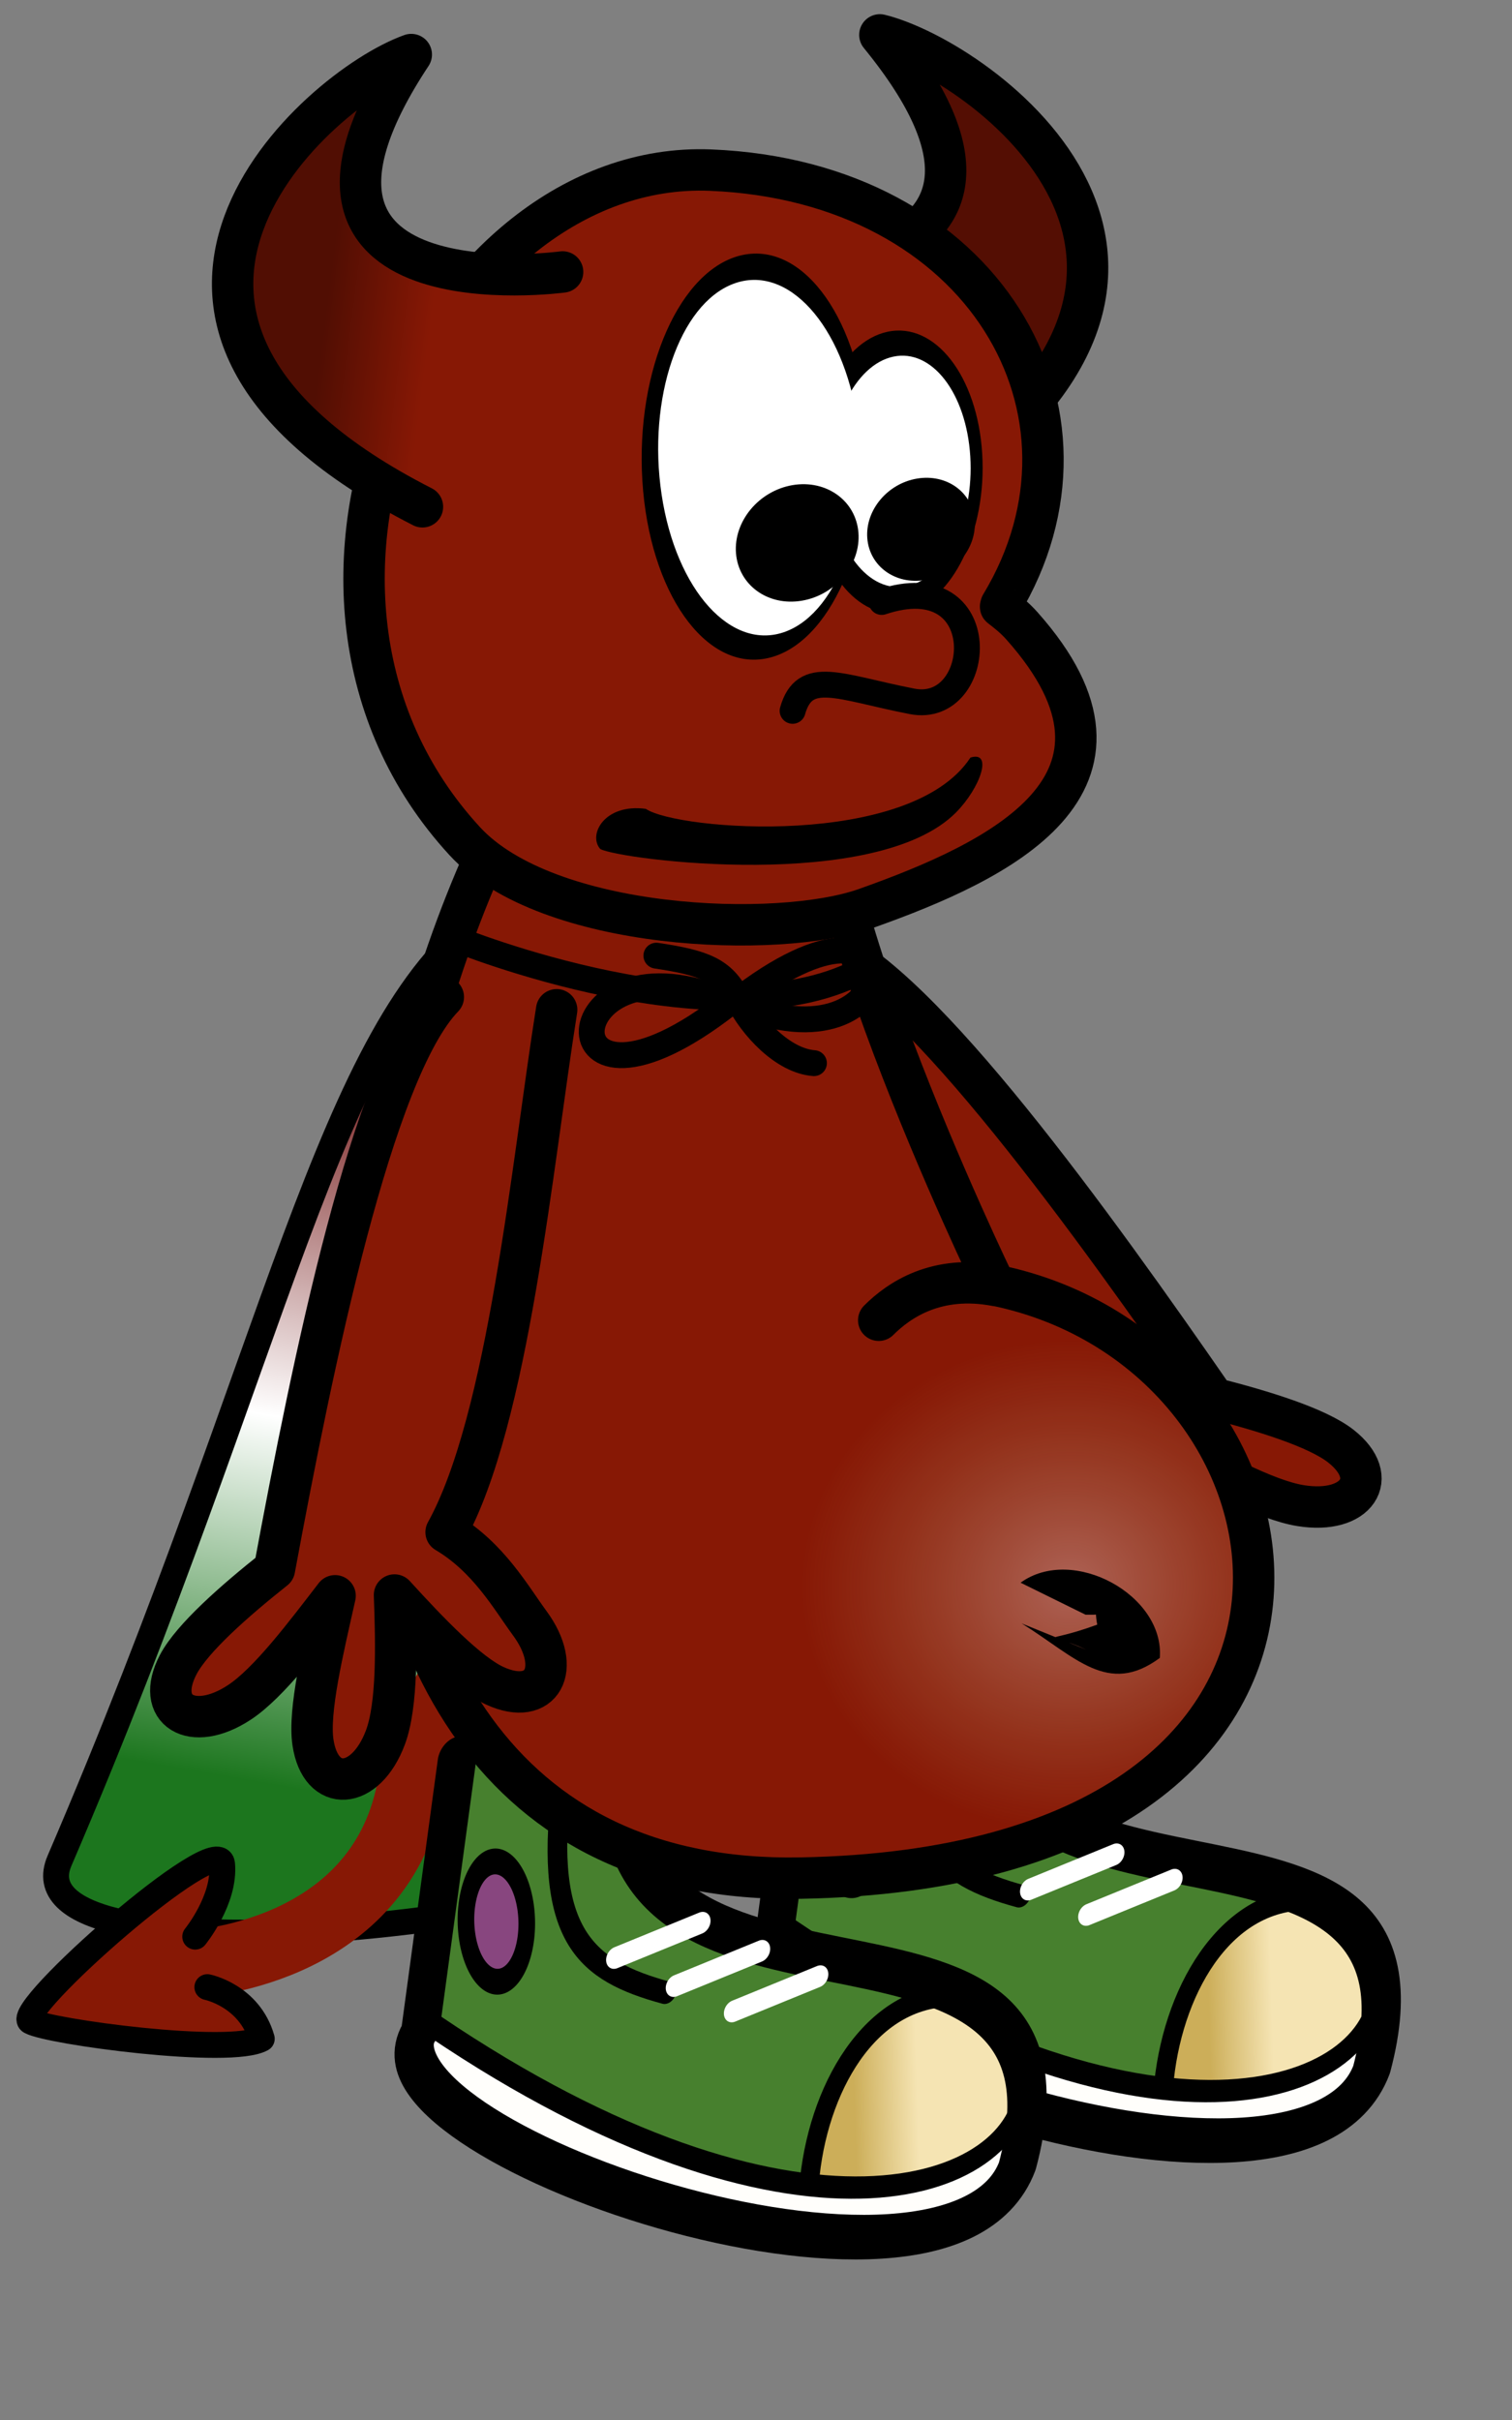
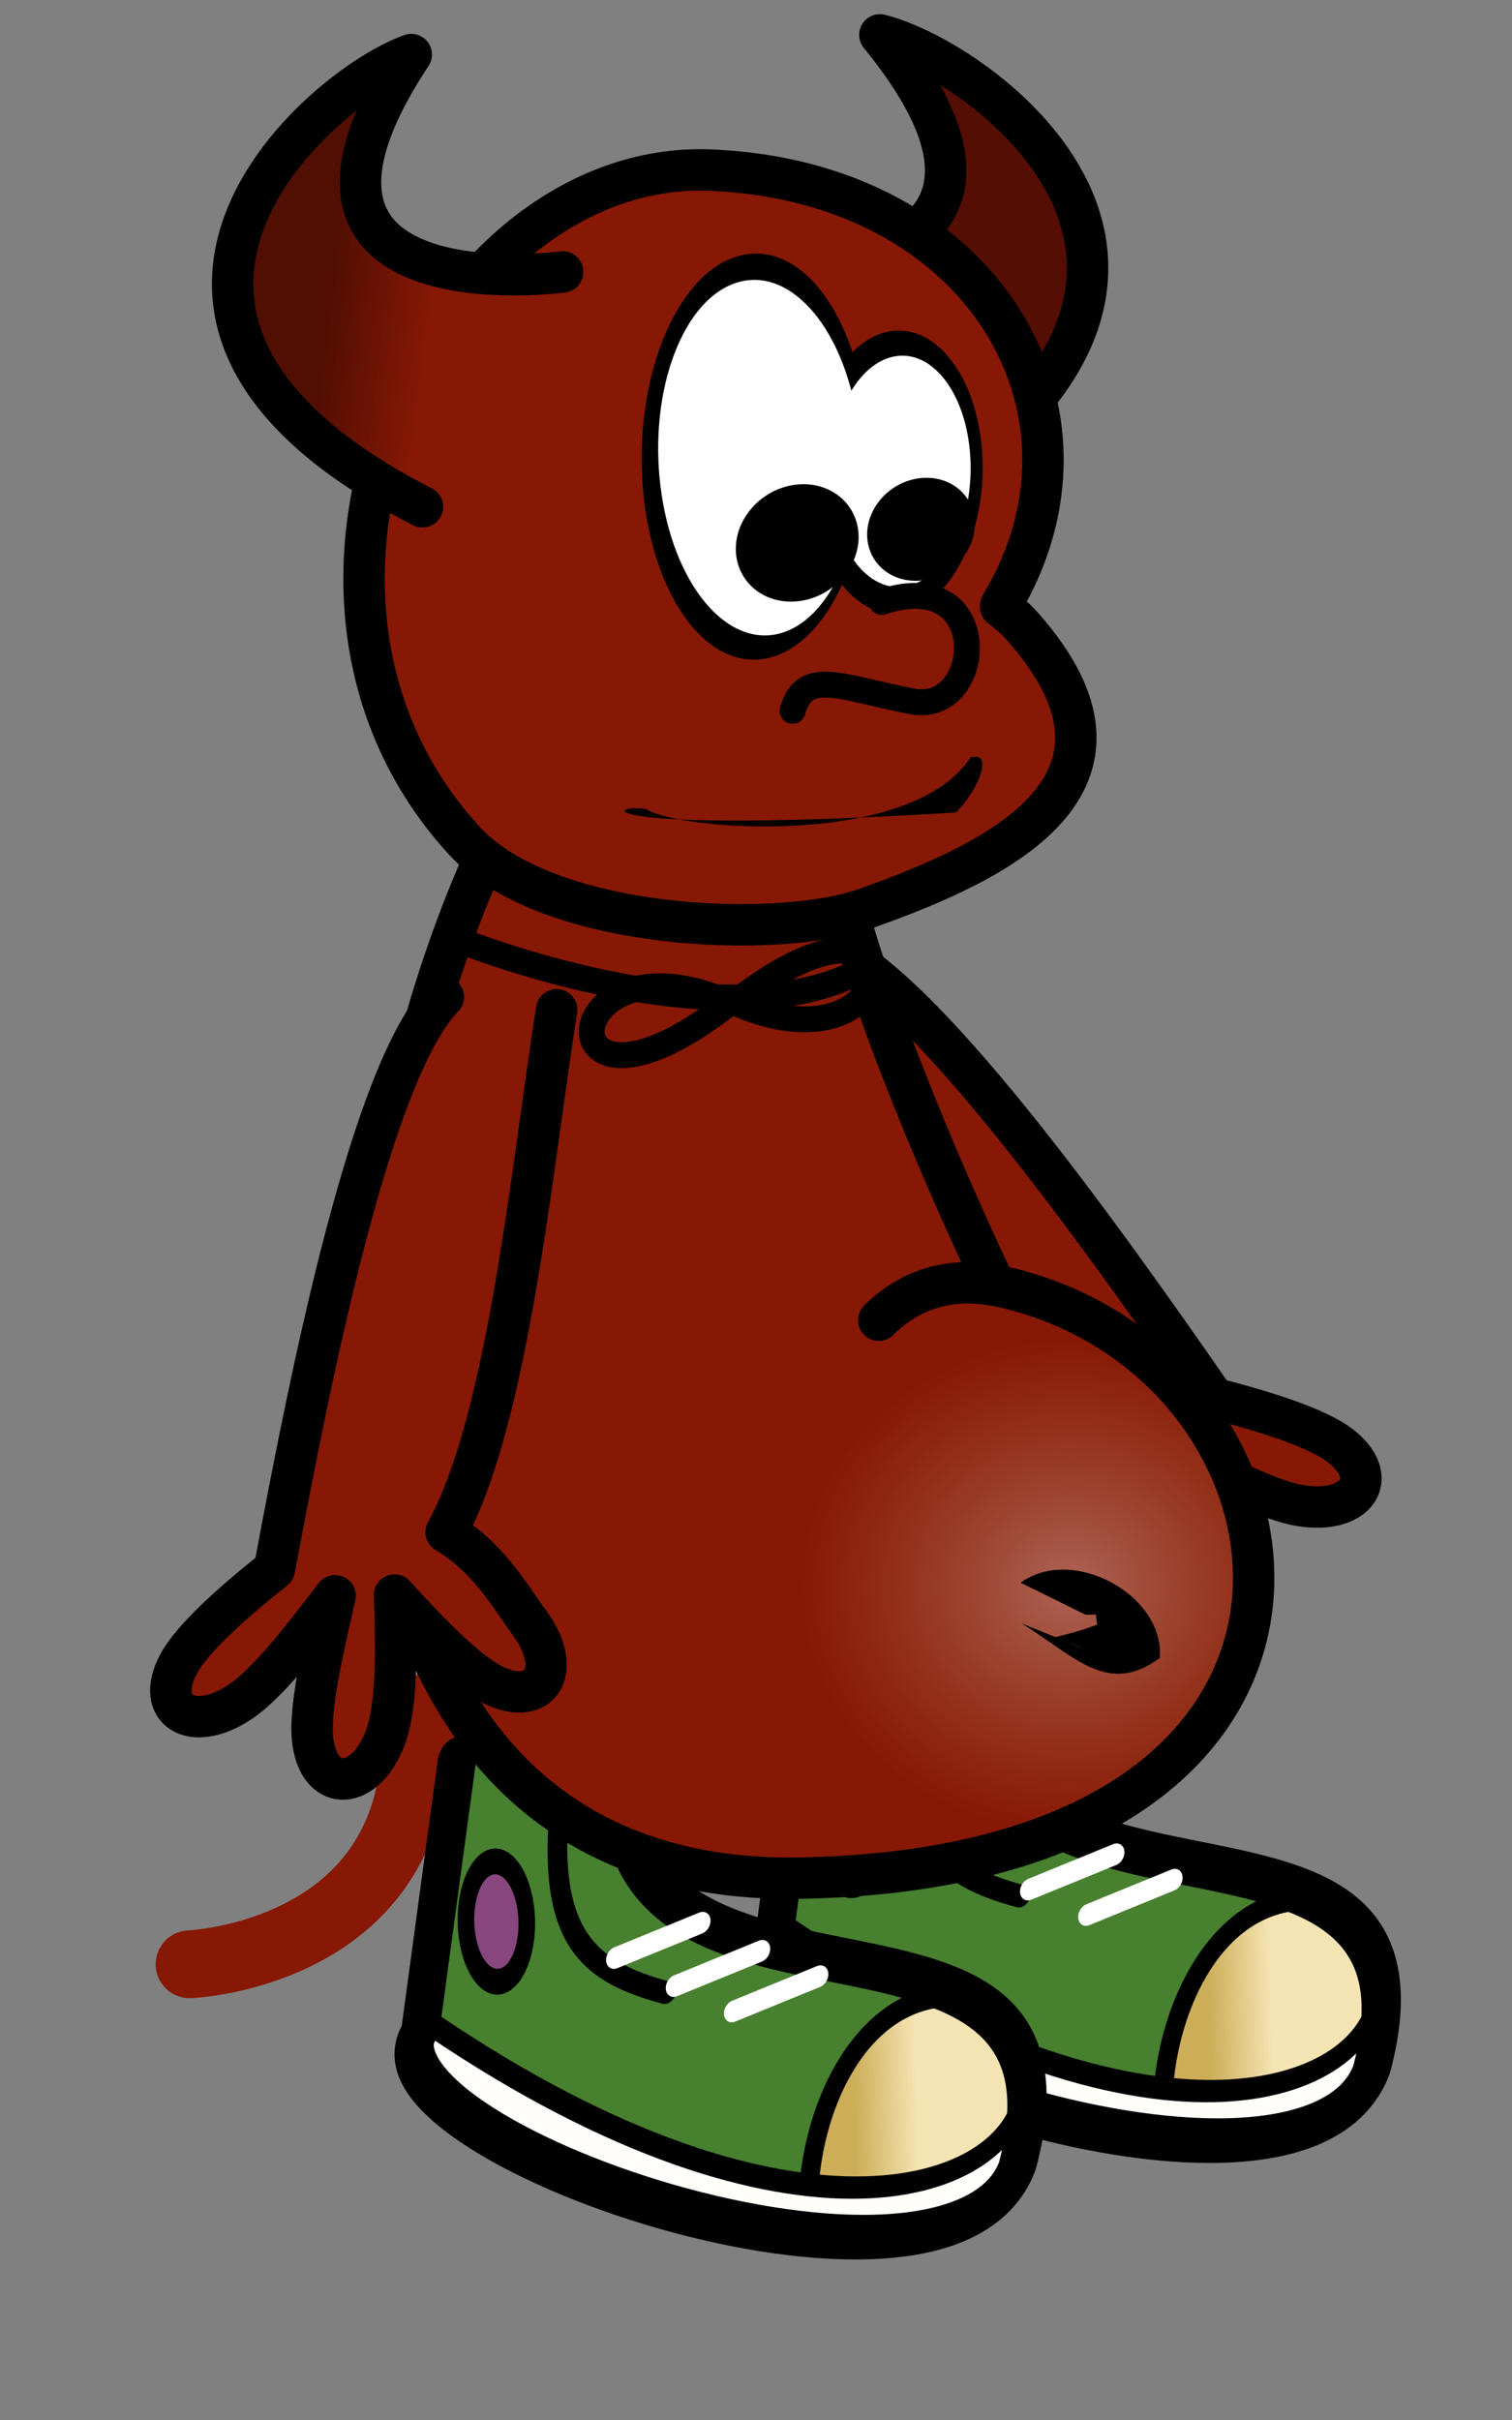
<svg xmlns="http://www.w3.org/2000/svg" xmlns:ns1="http://inkscape.sourceforge.net/DTD/sodipodi-0.dtd" xmlns:ns2="http://www.inkscape.org/namespaces/inkscape" xmlns:xlink="http://www.w3.org/1999/xlink" width="100pt" height="160pt" id="svg1" ns1:version="0.32" ns2:version="0.43" ns1:docbase="/home/yekcim/Desktop" ns1:docname="bsd.svg" ns2:export-filename="C:\all.png" ns2:export-xdpi="211.75999" ns2:export-ydpi="211.75999" version="1.0">
  <rect width="100%" height="100%" fill="#808080" stroke="none" />
  <defs id="defs3">
    <linearGradient id="linearGradient15088">
      <stop style="stop-color:#4e3a0c;stop-opacity:1;" offset="0" id="stop15090" />
      <stop style="stop-color:#4e3a0c;stop-opacity:0;" offset="1" id="stop15092" />
    </linearGradient>
    <linearGradient id="linearGradient14127">
      <stop style="stop-color:#2f261b;stop-opacity:1;" offset="0" id="stop14129" />
      <stop style="stop-color:#624f38;stop-opacity:1;" offset="1" id="stop14131" />
    </linearGradient>
    <linearGradient id="linearGradient13248">
      <stop style="stop-color:#8f5f15;stop-opacity:1;" offset="0" id="stop13250" />
      <stop style="stop-color:#e6e365;stop-opacity:1;" offset="1" id="stop13252" />
    </linearGradient>
    <linearGradient id="linearGradient13242">
      <stop style="stop-color:#8f5f15;stop-opacity:1;" offset="0" id="stop13244" />
      <stop style="stop-color:#e5e264;stop-opacity:1;" offset="1" id="stop13246" />
    </linearGradient>
    <linearGradient id="linearGradient13236">
      <stop style="stop-color:#8f5f15;stop-opacity:1;" offset="0" id="stop13238" />
      <stop style="stop-color:#e5e264;stop-opacity:1;" offset="1" id="stop13240" />
    </linearGradient>
    <linearGradient id="linearGradient13230">
      <stop style="stop-color:#8f5f15;stop-opacity:1;" offset="0" id="stop13232" />
      <stop style="stop-color:#e5e264;stop-opacity:1;" offset="1" id="stop13234" />
    </linearGradient>
    <linearGradient id="linearGradient13224">
      <stop style="stop-color:#8f6015;stop-opacity:1;" offset="0" id="stop13226" />
      <stop style="stop-color:#e5e264;stop-opacity:1;" offset="1" id="stop13228" />
    </linearGradient>
    <linearGradient id="linearGradient17268">
      <stop style="stop-color:#1c761e;stop-opacity:1;" offset="0" id="stop17270" />
      <stop id="stop17276" offset="0.5" style="stop-color:#ffffff;stop-opacity:1;" />
      <stop style="stop-color:#761c1c;stop-opacity:1;" offset="1" id="stop17272" />
    </linearGradient>
    <linearGradient id="linearGradient17141">
      <stop style="stop-color:#510e03;stop-opacity:1;" offset="0" id="stop17143" />
      <stop style="stop-color:#871805;stop-opacity:1;" offset="1" id="stop17145" />
    </linearGradient>
    <linearGradient id="linearGradient16975">
      <stop style="stop-color:#ccae59;stop-opacity:1;" offset="0" id="stop16977" />
      <stop style="stop-color:#f5e4b3;stop-opacity:1;" offset="1" id="stop16979" />
    </linearGradient>
    <linearGradient ns2:collect="always" id="linearGradient40663">
      <stop style="stop-color:#526191;stop-opacity:1;" offset="0" id="stop40665" />
      <stop style="stop-color:#526191;stop-opacity:0;" offset="1" id="stop40667" />
    </linearGradient>
    <linearGradient id="linearGradient40213">
      <stop style="stop-color:#964107;stop-opacity:1;" offset="0" id="stop40215" />
      <stop style="stop-color:#e2cc17;stop-opacity:1;" offset="1" id="stop40217" />
    </linearGradient>
    <linearGradient ns2:collect="always" id="linearGradient30543">
      <stop style="stop-color:#d5a100;stop-opacity:1;" offset="0" id="stop30545" />
      <stop style="stop-color:#d5a100;stop-opacity:0;" offset="1" id="stop30547" />
    </linearGradient>
    <linearGradient ns2:collect="always" id="linearGradient29775">
      <stop style="stop-color:#c18d00;stop-opacity:1;" offset="0" id="stop29777" />
      <stop style="stop-color:#c18d00;stop-opacity:0;" offset="1" id="stop29779" />
    </linearGradient>
    <linearGradient ns2:collect="always" id="linearGradient29767">
      <stop style="stop-color:#c1b800;stop-opacity:1;" offset="0" id="stop29769" />
      <stop style="stop-color:#c1b800;stop-opacity:0;" offset="1" id="stop29771" />
    </linearGradient>
    <defs id="defs1062">
      <linearGradient ns2:collect="always" id="linearGradient10630">
        <stop style="stop-color:#616161;stop-opacity:1;" offset="0" id="stop10631" />
        <stop style="stop-color:#616161;stop-opacity:0;" offset="1" id="stop10632" />
      </linearGradient>
      <linearGradient ns2:collect="always" id="linearGradient10560">
        <stop style="stop-color:#000000;stop-opacity:1;" offset="0" id="stop10561" />
        <stop style="stop-color:#000000;stop-opacity:0;" offset="1" id="stop10562" />
      </linearGradient>
      <linearGradient ns2:collect="always" id="linearGradient15046">
        <stop style="stop-color:#dadada;stop-opacity:1;" offset="0" id="stop15047" />
        <stop style="stop-color:#dadada;stop-opacity:0;" offset="1" id="stop15048" />
      </linearGradient>
      <linearGradient id="linearGradient13777">
        <stop offset="0" style="stop-color:#d17d00;stop-opacity:1;" id="stop13779" />
        <stop offset="1" style="stop-color:#a7b135;stop-opacity:0;" id="stop13778" />
      </linearGradient>
      <linearGradient id="linearGradient11847">
        <stop offset="0" style="stop-color:#000000;stop-opacity:1;" id="stop11849" />
        <stop offset="1" style="stop-color:#000000;stop-opacity:0;" id="stop11848" />
      </linearGradient>
      <linearGradient id="linearGradient6187">
        <stop style="stop-color:#2e1b0b;stop-opacity:1;" offset="0" id="stop6188" />
        <stop style="stop-color:#431e00;stop-opacity:0;" offset="1" id="stop6189" />
      </linearGradient>
      <linearGradient ns2:collect="always" id="linearGradient4909">
        <stop style="stop-color:#000000;stop-opacity:1;" offset="0" id="stop4910" />
        <stop style="stop-color:#000000;stop-opacity:0;" offset="1" id="stop4911" />
      </linearGradient>
      <linearGradient id="linearGradient1780">
        <stop style="stop-color:#454545;stop-opacity:1;" offset="0" id="stop1781" />
        <stop style="stop-color:#ffffff;stop-opacity:0;" offset="1" id="stop1782" />
      </linearGradient>
      <linearGradient id="linearGradient3869">
        <stop offset="0" style="stop-color:#d2dd2e;stop-opacity:1;" id="stop3872" />
        <stop offset="0.761" style="stop-color:#b3b96d;stop-opacity:0.656;" id="stop3871" />
        <stop offset="1" style="stop-color:#b1b952;stop-opacity:0;" id="stop3870" />
      </linearGradient>
      <linearGradient ns2:collect="always" xlink:href="#linearGradient9217" id="linearGradient3799" gradientUnits="userSpaceOnUse" gradientTransform="matrix(0.113,0,0,0.115,26.434,157.176)" x1="4373.305" y1="319.335" x2="96.983" y2="2708.214" />
      <linearGradient ns2:collect="always" xlink:href="#linearGradient7337" id="linearGradient3800" gradientUnits="userSpaceOnUse" gradientTransform="matrix(0.231,0,0,7.644947e-2,26.552,129.555)" x1="862.165" y1="2479.594" x2="1523.372" y2="2479.594" />
      <linearGradient ns2:collect="always" xlink:href="#linearGradient5442" id="linearGradient3801" gradientUnits="userSpaceOnUse" gradientTransform="matrix(0.163,0,0,7.648058e-2,75.53,161.805)" x1="580.228" y1="2173.317" x2="1782.037" y2="1630.204" />
      <radialGradient ns2:collect="always" xlink:href="#linearGradient5442" id="radialGradient3802" gradientUnits="userSpaceOnUse" gradientTransform="matrix(0.16,0,0,7.785591e-2,363.092,173.858)" cx="-606.797" cy="1573.44" fx="-606.797" fy="1573.44" r="739.705" />
      <linearGradient ns2:collect="always" xlink:href="#linearGradient21707" id="linearGradient3803" gradientUnits="userSpaceOnUse" gradientTransform="scale(0.66,1.515)" x1="4848.597" y1="3945.112" x2="5625.465" y2="1720.94" />
      <linearGradient ns2:collect="always" xlink:href="#linearGradient7337" id="linearGradient3804" gradientUnits="userSpaceOnUse" gradientTransform="matrix(0.237,0,0,0.208,-2451.443,4783.687)" x1="-7797.742" y1="5021.473" x2="-352.84" y2="1184.903" />
      <linearGradient ns2:collect="always" xlink:href="#linearGradient7337" id="linearGradient3805" gradientUnits="userSpaceOnUse" gradientTransform="matrix(0.237,0,0,0.208,-2451.443,4783.687)" x1="-7797.742" y1="5021.473" x2="-352.84" y2="1184.903" />
      <defs id="defs3745">
        <linearGradient id="linearGradient22333" x1="0" y1="0.5" x2="1" y2="0.5" gradientUnits="objectBoundingBox" spreadMethod="pad" xlink:href="#linearGradient13777" />
        <linearGradient id="linearGradient21707">
          <stop style="stop-color:#ffffff;stop-opacity:1;" offset="0" id="stop21708" />
          <stop style="stop-color:#a7b135;stop-opacity:0;" offset="1" id="stop21709" />
        </linearGradient>
        <linearGradient ns2:collect="always" id="linearGradient9217" x1="0" y1="0.5" x2="1" y2="0.5" gradientUnits="objectBoundingBox" spreadMethod="pad" xlink:href="#linearGradient11847" />
        <linearGradient id="linearGradient8584">
          <stop style="stop-color:#000000;stop-opacity:1;" offset="0" id="stop8585" />
          <stop style="stop-color:#cece4c;stop-opacity:0;" offset="1" id="stop8586" />
        </linearGradient>
        <linearGradient id="linearGradient7337">
          <stop style="stop-color:#b1b12f;stop-opacity:1;" offset="0" id="stop7338" />
          <stop style="stop-color:#cece4c;stop-opacity:0;" offset="1" id="stop7339" />
        </linearGradient>
        <linearGradient id="linearGradient5442" x1="0" y1="0.5" x2="1" y2="0.5" gradientUnits="objectBoundingBox" spreadMethod="pad" xlink:href="#linearGradient3869" />
      </defs>
      <ns1:namedview id="namedview3772" pagecolor="#ffffff" bordercolor="#666666" borderopacity="1.0" ns2:pageopacity="0.0" ns2:pageshadow="2" ns2:zoom="0.80057989" ns2:cx="297.63780" ns2:cy="420.94487" ns2:current-layer="layer1" ns2:window-width="1440" ns2:window-height="851" ns2:window-x="0" ns2:window-y="27" showguides="true" ns2:guide-bbox="true" />
      <linearGradient ns2:collect="always" xlink:href="#linearGradient4909" id="linearGradient6167" gradientUnits="userSpaceOnUse" gradientTransform="scale(0.892,1.121)" x1="-148.78" y1="106.319" x2="-160.149" y2="-66.932" />
      <linearGradient ns2:collect="always" xlink:href="#linearGradient10560" id="linearGradient10563" gradientTransform="matrix(0.915,0.128,-0.15,1.071,19.549,-8.453)" x1="698.545" y1="69.853" x2="758.312" y2="359.097" gradientUnits="userSpaceOnUse" />
      <linearGradient ns2:collect="always" xlink:href="#linearGradient10560" id="linearGradient10578" gradientUnits="userSpaceOnUse" gradientTransform="matrix(0.915,0.128,-0.15,1.071,0,0)" x1="647.371" y1="96.895" x2="770.592" y2="342.743" />
      <linearGradient ns2:collect="always" xlink:href="#linearGradient4909" id="linearGradient10604" gradientUnits="userSpaceOnUse" gradientTransform="scale(0.892,1.121)" x1="-148.78" y1="106.319" x2="-160.149" y2="-66.932" />
      <linearGradient ns2:collect="always" xlink:href="#linearGradient10630" id="linearGradient10633" gradientTransform="scale(0.884,1.132)" x1="-164.592" y1="105.155" x2="-154.146" y2="3.678" gradientUnits="userSpaceOnUse" />
      <linearGradient ns2:collect="always" xlink:href="#linearGradient10630" id="linearGradient10647" gradientUnits="userSpaceOnUse" gradientTransform="scale(0.884,1.132)" x1="-164.592" y1="105.155" x2="-154.146" y2="3.678" />
      <radialGradient ns2:collect="always" xlink:href="#linearGradient1780" id="radialGradient5568" gradientUnits="userSpaceOnUse" gradientTransform="matrix(-0.663,1.058,1.331,0.59,-891.791,666.425)" cx="-446.725" cy="218.61" fx="-446.725" fy="218.61" r="308.81" />
      <linearGradient ns2:collect="always" xlink:href="#linearGradient10630" id="linearGradient4391" gradientUnits="userSpaceOnUse" gradientTransform="matrix(0.437,-0.48,0.615,0.558,723.073,-61.92)" x1="-164.592" y1="105.155" x2="-154.146" y2="3.678" />
    </defs>
    <defs id="defs1539">
      <linearGradient id="linearGradient1553">
        <stop id="stop1555" style="stop-color:#d17d00;stop-opacity:1;" offset="0" />
        <stop id="stop1557" style="stop-color:#a7b135;stop-opacity:0;" offset="1" />
      </linearGradient>
      <linearGradient id="linearGradient1559">
        <stop id="stop1561" style="stop-color:#000000;stop-opacity:1;" offset="0" />
        <stop id="stop1563" style="stop-color:#000000;stop-opacity:0;" offset="1" />
      </linearGradient>
      <linearGradient id="linearGradient1565">
        <stop id="stop1567" offset="0" style="stop-color:#2e1b0b;stop-opacity:1;" />
        <stop id="stop1569" offset="1" style="stop-color:#431e00;stop-opacity:0;" />
      </linearGradient>
      <linearGradient id="linearGradient1577">
        <stop id="stop1579" offset="0" style="stop-color:#eee07e;stop-opacity:1;" />
        <stop id="stop1581" offset="1" style="stop-color:#764413;stop-opacity:1;" />
      </linearGradient>
      <linearGradient id="linearGradient1583">
        <stop id="stop1585" style="stop-color:#d2dd2e;stop-opacity:1;" offset="0" />
        <stop id="stop1587" style="stop-color:#b3b96d;stop-opacity:0.656;" offset="0.761" />
        <stop id="stop1589" style="stop-color:#b1b952;stop-opacity:0;" offset="1" />
      </linearGradient>
      <linearGradient y2="2708.214" x2="96.983" y1="319.335" x1="4373.305" gradientTransform="matrix(0.113,0,0,0.115,26.434,157.176)" gradientUnits="userSpaceOnUse" id="linearGradient1591" xlink:href="#linearGradient9217" ns2:collect="always" />
      <linearGradient y2="2479.594" x2="1523.372" y1="2479.594" x1="862.165" gradientTransform="matrix(0.231,0,0,7.644947e-2,26.552,129.555)" gradientUnits="userSpaceOnUse" id="linearGradient1593" xlink:href="#linearGradient7337" ns2:collect="always" />
      <linearGradient y2="1630.204" x2="1782.037" y1="2173.317" x1="580.228" gradientTransform="matrix(0.163,0,0,7.648058e-2,75.53,161.805)" gradientUnits="userSpaceOnUse" id="linearGradient1595" xlink:href="#linearGradient5442" ns2:collect="always" />
      <radialGradient r="739.705" fy="1573.44" fx="-606.797" cy="1573.44" cx="-606.797" gradientTransform="matrix(0.16,0,0,7.785591e-2,363.092,173.858)" gradientUnits="userSpaceOnUse" id="radialGradient1597" xlink:href="#linearGradient5442" ns2:collect="always" />
      <linearGradient y2="1720.94" x2="5625.465" y1="3945.112" x1="4848.597" gradientTransform="scale(0.66,1.515)" gradientUnits="userSpaceOnUse" id="linearGradient1599" xlink:href="#linearGradient21707" ns2:collect="always" />
      <linearGradient y2="1184.903" x2="-352.84" y1="5021.473" x1="-7797.742" gradientTransform="matrix(0.237,0,0,0.208,-2451.443,4783.687)" gradientUnits="userSpaceOnUse" id="linearGradient1601" xlink:href="#linearGradient7337" ns2:collect="always" />
      <linearGradient y2="1184.903" x2="-352.84" y1="5021.473" x1="-7797.742" gradientTransform="matrix(0.237,0,0,0.208,-2451.443,4783.687)" gradientUnits="userSpaceOnUse" id="linearGradient1603" xlink:href="#linearGradient7337" ns2:collect="always" />
      <defs id="defs1605">
        <linearGradient xlink:href="#linearGradient13777" spreadMethod="pad" gradientUnits="objectBoundingBox" y2="0.5" x2="1" y1="0.5" x1="0" id="linearGradient1607" />
        <linearGradient id="linearGradient1609">
          <stop id="stop1611" offset="0" style="stop-color:#ffffff;stop-opacity:1;" />
          <stop id="stop1613" offset="1" style="stop-color:#a7b135;stop-opacity:0;" />
        </linearGradient>
        <linearGradient xlink:href="#linearGradient11847" spreadMethod="pad" gradientUnits="objectBoundingBox" y2="0.5" x2="1" y1="0.5" x1="0" id="linearGradient1615" ns2:collect="always" />
        <linearGradient id="linearGradient1617">
          <stop id="stop1619" offset="0" style="stop-color:#000000;stop-opacity:1;" />
          <stop id="stop1621" offset="1" style="stop-color:#cece4c;stop-opacity:0;" />
        </linearGradient>
        <linearGradient id="linearGradient1623">
          <stop id="stop1625" offset="0" style="stop-color:#b1b12f;stop-opacity:1;" />
          <stop id="stop1627" offset="1" style="stop-color:#cece4c;stop-opacity:0;" />
        </linearGradient>
        <linearGradient xlink:href="#linearGradient3869" spreadMethod="pad" gradientUnits="objectBoundingBox" y2="0.5" x2="1" y1="0.5" x1="0" id="linearGradient1629" />
      </defs>
      <ns1:namedview ns2:guide-bbox="true" showguides="true" ns2:window-y="27" ns2:window-x="0" ns2:window-height="851" ns2:window-width="1440" ns2:current-layer="layer1" ns2:cy="420.94487" ns2:cx="297.63780" ns2:zoom="0.80057989" ns2:pageshadow="2" ns2:pageopacity="0.0" borderopacity="1.0" bordercolor="#666666" pagecolor="#ffffff" id="namedview1631" />
      <linearGradient y2="-66.932" x2="-160.149" y1="106.319" x1="-148.78" gradientTransform="scale(0.892,1.121)" gradientUnits="userSpaceOnUse" id="linearGradient1635" xlink:href="#linearGradient4909" ns2:collect="always" />
      <linearGradient gradientUnits="userSpaceOnUse" y2="359.097" x2="758.312" y1="69.853" x1="698.545" gradientTransform="matrix(0.915,0.128,-0.15,1.071,19.549,-8.453)" id="linearGradient1637" xlink:href="#linearGradient10560" ns2:collect="always" />
      <linearGradient y2="342.743" x2="770.592" y1="96.895" x1="647.371" gradientTransform="matrix(0.915,0.128,-0.15,1.071,0,0)" gradientUnits="userSpaceOnUse" id="linearGradient1639" xlink:href="#linearGradient10560" ns2:collect="always" />
      <linearGradient y2="-66.932" x2="-160.149" y1="106.319" x1="-148.78" gradientTransform="scale(0.892,1.121)" gradientUnits="userSpaceOnUse" id="linearGradient1641" xlink:href="#linearGradient4909" ns2:collect="always" />
      <linearGradient y2="3.678" x2="-154.146" y1="105.155" x1="-164.592" gradientTransform="scale(0.884,1.132)" gradientUnits="userSpaceOnUse" id="linearGradient1645" xlink:href="#linearGradient10630" ns2:collect="always" />
      <radialGradient r="308.81" fy="218.61" fx="-446.725" cy="218.61" cx="-446.725" gradientTransform="matrix(-0.663,1.058,1.331,0.59,-891.791,666.425)" gradientUnits="userSpaceOnUse" id="radialGradient1647" xlink:href="#linearGradient1780" ns2:collect="always" />
      <linearGradient y2="3.678" x2="-154.146" y1="105.155" x1="-164.592" gradientTransform="matrix(0.437,-0.48,0.615,0.558,723.073,-61.92)" gradientUnits="userSpaceOnUse" id="linearGradient1649" xlink:href="#linearGradient10630" ns2:collect="always" />
    </defs>
    <linearGradient id="linearGradient2306">
      <stop id="stop2308" offset="0" style="stop-color:#6a6a6b;stop-opacity:1;" />
      <stop id="stop2310" offset="1" style="stop-color:#c7c7c7;stop-opacity:1;" />
    </linearGradient>
    <linearGradient id="linearGradient2331">
      <stop id="stop2333" offset="0" style="stop-color:#1763a1;stop-opacity:1;" />
      <stop id="stop2335" offset="1" style="stop-color:#68a6c7;stop-opacity:1;" />
    </linearGradient>
    <linearGradient id="linearGradient2410">
      <stop id="stop2412" offset="0" style="stop-color:#0d348b;stop-opacity:1;" />
      <stop id="stop2414" offset="1" style="stop-color:#5697be;stop-opacity:1;" />
    </linearGradient>
    <linearGradient id="linearGradient2285" ns2:collect="always">
      <stop id="stop2287" offset="0" style="stop-color:#0d348b;stop-opacity:1;" />
      <stop id="stop2289" offset="1" style="stop-color:#0d348b;stop-opacity:0;" />
    </linearGradient>
    <linearGradient id="linearGradient4269">
      <stop id="stop4271" offset="0" style="stop-color:#526191;stop-opacity:1;" />
      <stop id="stop4273" offset="1" style="stop-color:#6b6e78;stop-opacity:1;" />
    </linearGradient>
    <linearGradient ns2:collect="always" id="linearGradient5201">
      <stop style="stop-color:#feff1d;stop-opacity:1;" offset="0" id="stop5203" />
      <stop style="stop-color:#feff1d;stop-opacity:0;" offset="1" id="stop5205" />
    </linearGradient>
    <linearGradient ns2:collect="always" id="linearGradient5077">
      <stop style="stop-color:#000000;stop-opacity:1;" offset="0" id="stop5079" />
      <stop style="stop-color:#000000;stop-opacity:0;" offset="1" id="stop5081" />
    </linearGradient>
    <linearGradient id="linearGradient2768" ns2:collect="always">
      <stop id="stop2770" offset="0" style="stop-color:#b7ab17;stop-opacity:1;" />
      <stop id="stop2772" offset="1" style="stop-color:#e6d934;stop-opacity:0" />
    </linearGradient>
    <radialGradient r="379.711" fy="429.341" fx="466.379" cy="429.341" cx="466.379" gradientTransform="matrix(4.292923e-2,-3.616379e-2,3.089057e-2,3.894894e-2,-53.194,14.149)" gradientUnits="userSpaceOnUse" id="radialGradient43593" xlink:href="#linearGradient1616" ns2:collect="always" />
    <linearGradient y2="124.727" x2="1075.904" y1="613.492" x1="1294.136" gradientTransform="matrix(7.654877e-2,0,0,7.654877e-2,-113.394,-15.588)" gradientUnits="userSpaceOnUse" id="linearGradient43590" xlink:href="#linearGradient13224" ns2:collect="always" />
    <radialGradient r="95.535" fy="440.973" fx="328.217" cy="440.973" cx="328.217" gradientTransform="matrix(0.167,0.206,-0.128,5.453844e-2,33.797,-71.436)" gradientUnits="userSpaceOnUse" id="radialGradient36848" xlink:href="#linearGradient13230" ns2:collect="always" />
    <linearGradient y2="51.213" x2="-19.906" y1="27.324" x1="-27.126" gradientTransform="matrix(1.112,0,0,1.112,44.741,0.223)" gradientUnits="userSpaceOnUse" id="linearGradient36846" xlink:href="#linearGradient13242" ns2:collect="always" />
    <linearGradient y2="51.213" x2="-19.906" y1="27.324" x1="-27.126" gradientTransform="matrix(1.112,0,0,1.112,44.741,0.223)" gradientUnits="userSpaceOnUse" id="linearGradient36838" xlink:href="#linearGradient13248" ns2:collect="always" />
    <radialGradient r="95.535" fy="440.973" fx="328.217" cy="440.973" cx="328.217" gradientTransform="matrix(0.167,0.206,-0.128,5.453844e-2,33.797,-71.436)" gradientUnits="userSpaceOnUse" id="radialGradient36836" xlink:href="#linearGradient13236" ns2:collect="always" />
    <defs id="defs909">
      <linearGradient xlink:href="#linearGradient1574" spreadMethod="pad" gradientUnits="objectBoundingBox" y2="0.5" x2="1" y1="0.5" x1="0" id="linearGradient943" />
      <defs id="defs582">
        <linearGradient xlink:href="#linearGradient943" spreadMethod="pad" gradientUnits="objectBoundingBox" y2="0.5" x2="1" y1="0.5" x1="0" id="linearGradient596" />
        <linearGradient xlink:href="#linearGradient1571" spreadMethod="pad" gradientUnits="objectBoundingBox" y2="0.5" x2="1" y1="0.5" x1="0" id="linearGradient584" />
        <radialGradient gradientTransform="scale(1,1)" fy="0.32" fx="0.678" r="1.144" cy="0.32" cx="0.678" id="radialGradient587" xlink:href="#linearGradient596" />
        <linearGradient y2="0.172" x2="0.5" y1="0.547" x1="0.89" id="linearGradient594" xlink:href="#linearGradient584" />
        <radialGradient fy="0.625" fx="0.66" r="0.581" cy="0.625" cx="0.66" id="radialGradient595" xlink:href="#linearGradient584" />
      </defs>
      <ns1:namedview id="namedview919" />
    </defs>
    <linearGradient id="linearGradient1571">
      <stop id="stop1573" style="stop-color:#ff5f27;stop-opacity:1;" offset="0" />
      <stop id="stop1572" style="stop-color:#ffff00;stop-opacity:1;" offset="1" />
    </linearGradient>
    <linearGradient id="linearGradient1574">
      <stop id="stop1576" style="stop-color:#8f5faa;stop-opacity:1;" offset="0" />
      <stop id="stop1575" style="stop-color:#7addc2;stop-opacity:1;" offset="1" />
    </linearGradient>
    <linearGradient id="linearGradient1616">
      <stop id="stop1617" style="stop-color:#271a0f;stop-opacity:1;" offset="0" />
      <stop id="stop1618" style="stop-color:#b07600;stop-opacity:1;" offset="1" />
    </linearGradient>
    <linearGradient id="linearGradient15518">
      <stop id="stop15520" offset="0" style="stop-color:#ffffff;stop-opacity:0.609;" />
      <stop id="stop15525" offset="1" style="stop-color:#dfe39e;stop-opacity:0;" />
    </linearGradient>
    <linearGradient id="linearGradient3287">
      <stop id="stop3289" offset="0" style="stop-color:#d5d5d5;stop-opacity:1;" />
      <stop id="stop3291" offset="1" style="stop-color:#ffffff;stop-opacity:1;" />
    </linearGradient>
    <linearGradient id="linearGradient10667">
      <stop id="stop10669" offset="0" style="stop-color:#c1c1c1;stop-opacity:1;" />
      <stop id="stop10671" offset="1" style="stop-color:#666666;stop-opacity:1;" />
    </linearGradient>
    <linearGradient id="linearGradient10681" ns2:collect="always">
      <stop id="stop10683" offset="0" style="stop-color:#ffffff;stop-opacity:1;" />
      <stop id="stop10685" offset="1" style="stop-color:#ffffff;stop-opacity:0;" />
    </linearGradient>
    <linearGradient id="linearGradient11571">
      <stop id="stop11573" offset="0" style="stop-color:#efbf1f;stop-opacity:1;" />
      <stop id="stop11575" offset="1" style="stop-color:#f9e7a8;stop-opacity:1;" />
    </linearGradient>
    <linearGradient ns2:collect="always" xlink:href="#linearGradient10667" id="linearGradient29854" gradientUnits="userSpaceOnUse" gradientTransform="matrix(-1.238,0,0,1.079,-4.974,-4.057)" x1="10.486" y1="20.769" x2="2.137" y2="25.047" />
    <radialGradient ns2:collect="always" xlink:href="#linearGradient10681" id="radialGradient29856" gradientUnits="userSpaceOnUse" gradientTransform="matrix(1.237,6.348191e-2,-7.102731e-2,1.553,-2.691,-18.611)" cx="20.985" cy="31.433" fx="20.985" fy="31.433" r="5.289" />
    <linearGradient ns2:collect="always" xlink:href="#linearGradient11571" id="linearGradient29858" gradientUnits="userSpaceOnUse" gradientTransform="matrix(0.976,0,0,0.976,-32.983,-0.611)" x1="21.864" y1="9.801" x2="22.09" y2="8.419" />
    <linearGradient ns2:collect="always" xlink:href="#linearGradient10667" id="linearGradient29860" gradientUnits="userSpaceOnUse" gradientTransform="matrix(1.223,-0.189,0.165,1.066,-38.947,-3.161)" x1="10.486" y1="20.769" x2="2.137" y2="25.047" />
    <linearGradient ns2:collect="always" xlink:href="#linearGradient30543" id="linearGradient29862" gradientUnits="userSpaceOnUse" gradientTransform="matrix(-0.354,-3.796241e-2,-4.778049e-2,0.326,190.507,-4.194)" x1="445.32" y1="185.407" x2="483.651" y2="185.407" />
    <linearGradient ns2:collect="always" xlink:href="#linearGradient30543" id="linearGradient29864" gradientUnits="userSpaceOnUse" gradientTransform="matrix(-0.354,-3.796241e-2,-4.778049e-2,0.326,182.555,-4.108)" x1="445.32" y1="185.407" x2="483.651" y2="185.407" />
    <linearGradient ns2:collect="always" xlink:href="#linearGradient29767" id="linearGradient29866" gradientUnits="userSpaceOnUse" x1="469.229" y1="195.67" x2="466.853" y2="190.318" />
    <linearGradient ns2:collect="always" xlink:href="#linearGradient29775" id="linearGradient29868" gradientUnits="userSpaceOnUse" x1="452.242" y1="191.62" x2="477.798" y2="191.62" />
    <linearGradient ns2:collect="always" xlink:href="#linearGradient15046" id="linearGradient29870" gradientUnits="userSpaceOnUse" gradientTransform="matrix(-7.748807e-2,0,0,0.115,-17.755,-4.002)" x1="441.73" y1="303.185" x2="428.488" y2="198.181" />
    <linearGradient ns2:collect="always" xlink:href="#linearGradient15046" id="linearGradient29872" gradientUnits="userSpaceOnUse" gradientTransform="matrix(-7.748807e-2,0,0,0.115,-17.474,-4.177)" x1="393.51" y1="308.619" x2="509.586" y2="239.18" />
    <radialGradient ns2:collect="always" xlink:href="#linearGradient15518" id="radialGradient32466" gradientUnits="userSpaceOnUse" gradientTransform="matrix(-1.112,-0.266,0.232,-1.081,31.628,66.575)" cx="18.283" cy="29.647" fx="18.283" fy="29.647" r="4.084" />
    <linearGradient ns2:collect="always" xlink:href="#linearGradient2768" id="linearGradient39849" gradientUnits="userSpaceOnUse" x1="-47.24" y1="34.847" x2="-56.388" y2="22.859" />
    <linearGradient ns2:collect="always" xlink:href="#linearGradient2768" id="linearGradient39851" gradientUnits="userSpaceOnUse" x1="-47.24" y1="34.847" x2="-56.388" y2="22.859" />
    <linearGradient ns2:collect="always" xlink:href="#linearGradient5201" id="linearGradient40294" gradientUnits="userSpaceOnUse" gradientTransform="translate(-12.681,-4.351)" x1="-0.585" y1="25.527" x2="5.868" y2="34.478" />
    <linearGradient ns2:collect="always" xlink:href="#linearGradient5077" id="linearGradient40296" gradientUnits="userSpaceOnUse" x1="7.898" y1="5.301" x2="12.873" y2="5.301" />
    <linearGradient ns2:collect="always" xlink:href="#linearGradient40213" id="linearGradient40298" gradientUnits="userSpaceOnUse" x1="-3.016" y1="8.551" x2="-1.245" y2="6.977" />
    <linearGradient ns2:collect="always" xlink:href="#linearGradient4269" id="linearGradient40735" gradientUnits="userSpaceOnUse" gradientTransform="matrix(1.213,0,0,1.05,48.654,-1.794)" x1="14.322" y1="28.578" x2="20.104" y2="31.275" />
    <linearGradient ns2:collect="always" xlink:href="#linearGradient40663" id="linearGradient40737" gradientUnits="userSpaceOnUse" x1="13.449" y1="33.541" x2="14.221" y2="32.47" />
    <linearGradient ns2:collect="always" xlink:href="#linearGradient2410" id="linearGradient40831" gradientUnits="userSpaceOnUse" gradientTransform="matrix(-0.94,0.532,0.384,0.846,100.583,-3.28)" x1="2.778" y1="29.52" x2="10.358" y2="20.062" />
    <linearGradient ns2:collect="always" xlink:href="#linearGradient2331" id="linearGradient40833" gradientUnits="userSpaceOnUse" gradientTransform="translate(83.786,1.101)" x1="21.736" y1="17.182" x2="11.174" y2="4.442" />
    <radialGradient ns2:collect="always" xlink:href="#linearGradient2285" id="radialGradient40835" gradientUnits="userSpaceOnUse" gradientTransform="matrix(0.745,-1.696,1.518,0.667,37.544,49.564)" cx="23.655" cy="30.782" fx="23.655" fy="30.782" r="6.214" />
    <linearGradient ns2:collect="always" xlink:href="#linearGradient2306" id="linearGradient40837" gradientUnits="userSpaceOnUse" gradientTransform="translate(-0.664,0.439)" x1="17.117" y1="11.111" x2="17.877" y2="9.987" />
    <linearGradient ns2:collect="always" xlink:href="#linearGradient2410" id="linearGradient40839" gradientUnits="userSpaceOnUse" gradientTransform="matrix(1.021,0.201,8.684867e-2,0.996,76.678,-1.886)" x1="0.967" y1="32.833" x2="11.054" y2="18.826" />
    <radialGradient ns2:collect="always" xlink:href="#linearGradient15518" id="radialGradient12355" gradientUnits="userSpaceOnUse" gradientTransform="matrix(-1.112,-0.266,0.232,-1.081,31.628,66.575)" cx="18.283" cy="29.647" fx="18.283" fy="29.647" r="4.084" />
    <linearGradient ns2:collect="always" xlink:href="#linearGradient17268" id="linearGradient17389" gradientUnits="userSpaceOnUse" gradientTransform="translate(-2.122,0.461)" x1="2.642" y1="91.67" x2="5.046" y2="77.831" />
    <linearGradient ns2:collect="always" xlink:href="#linearGradient16975" id="linearGradient17391" gradientUnits="userSpaceOnUse" gradientTransform="matrix(0.554,7.003855e-2,4.869276e-2,0.718,22.046,28.083)" x1="134.985" y1="186.206" x2="137.357" y2="185.837" />
    <linearGradient ns2:collect="always" xlink:href="#linearGradient16975" id="linearGradient17393" gradientUnits="userSpaceOnUse" gradientTransform="matrix(0.554,7.003855e-2,4.869276e-2,0.718,22.046,28.083)" x1="134.985" y1="186.206" x2="137.357" y2="185.837" />
    <radialGradient ns2:collect="always" xlink:href="#linearGradient15518" id="radialGradient17395" gradientUnits="userSpaceOnUse" gradientTransform="matrix(-0.754,3.603182e-3,5.063401e-16,-0.734,31.965,51.36)" cx="18.82" cy="29.375" fx="18.82" fy="29.375" r="4.084" />
    <linearGradient ns2:collect="always" xlink:href="#linearGradient17141" id="linearGradient17397" gradientUnits="userSpaceOnUse" gradientTransform="matrix(0.991,0,0,0.991,-83.349,-70.805)" x1="86.091" y1="136.109" x2="88.138" y2="136.37" />
    <radialGradient ns2:collect="always" xlink:href="#linearGradient15518" id="radialGradient12334" gradientUnits="userSpaceOnUse" gradientTransform="matrix(-1.112,-0.266,0.232,-1.081,31.628,66.575)" cx="18.283" cy="29.647" fx="18.283" fy="29.647" r="4.084" />
    <radialGradient ns2:collect="always" xlink:href="#linearGradient3287" id="radialGradient12336" gradientUnits="userSpaceOnUse" cx="-11.323" cy="17.665" fx="-11.323" fy="17.665" r="3.662" />
    <radialGradient ns2:collect="always" xlink:href="#linearGradient3287" id="radialGradient12338" gradientUnits="userSpaceOnUse" cx="-11.323" cy="17.665" fx="-11.323" fy="17.665" r="3.662" />
    <radialGradient ns2:collect="always" xlink:href="#linearGradient3287" id="radialGradient12340" gradientUnits="userSpaceOnUse" cx="-11.323" cy="17.665" fx="-11.323" fy="17.665" r="3.662" />
    <radialGradient ns2:collect="always" xlink:href="#linearGradient3287" id="radialGradient12342" gradientUnits="userSpaceOnUse" cx="-11.323" cy="17.665" fx="-11.323" fy="17.665" r="3.662" />
    <radialGradient ns2:collect="always" xlink:href="#linearGradient3287" id="radialGradient12344" gradientUnits="userSpaceOnUse" cx="-11.323" cy="17.665" fx="-11.323" fy="17.665" r="3.662" />
    <radialGradient ns2:collect="always" xlink:href="#linearGradient3287" id="radialGradient12346" gradientUnits="userSpaceOnUse" cx="-11.323" cy="17.665" fx="-11.323" fy="17.665" r="3.662" />
    <radialGradient ns2:collect="always" xlink:href="#linearGradient3287" id="radialGradient12348" gradientUnits="userSpaceOnUse" cx="-11.323" cy="17.665" fx="-11.323" fy="17.665" r="3.662" />
    <radialGradient ns2:collect="always" xlink:href="#linearGradient3287" id="radialGradient12350" gradientUnits="userSpaceOnUse" cx="-11.323" cy="17.665" fx="-11.323" fy="17.665" r="3.662" />
    <radialGradient ns2:collect="always" xlink:href="#linearGradient3287" id="radialGradient12352" gradientUnits="userSpaceOnUse" cx="-11.323" cy="17.665" fx="-11.323" fy="17.665" r="3.662" />
    <radialGradient ns2:collect="always" xlink:href="#linearGradient3287" id="radialGradient12354" gradientUnits="userSpaceOnUse" cx="-11.323" cy="17.665" fx="-11.323" fy="17.665" r="3.662" />
    <radialGradient ns2:collect="always" xlink:href="#linearGradient3287" id="radialGradient12356" gradientUnits="userSpaceOnUse" cx="-11.323" cy="17.665" fx="-11.323" fy="17.665" r="3.662" />
    <radialGradient ns2:collect="always" xlink:href="#linearGradient3287" id="radialGradient12358" gradientUnits="userSpaceOnUse" cx="-11.323" cy="17.665" fx="-11.323" fy="17.665" r="3.662" />
    <radialGradient ns2:collect="always" xlink:href="#linearGradient3287" id="radialGradient12360" gradientUnits="userSpaceOnUse" cx="-11.323" cy="17.665" fx="-11.323" fy="17.665" r="3.662" />
    <radialGradient ns2:collect="always" xlink:href="#linearGradient3287" id="radialGradient12362" gradientUnits="userSpaceOnUse" cx="-11.323" cy="17.665" fx="-11.323" fy="17.665" r="3.662" />
    <radialGradient ns2:collect="always" xlink:href="#linearGradient3287" id="radialGradient12364" gradientUnits="userSpaceOnUse" cx="-11.323" cy="17.665" fx="-11.323" fy="17.665" r="3.662" />
    <radialGradient ns2:collect="always" xlink:href="#linearGradient3287" id="radialGradient12366" gradientUnits="userSpaceOnUse" cx="-11.323" cy="17.665" fx="-11.323" fy="17.665" r="3.662" />
    <radialGradient ns2:collect="always" xlink:href="#linearGradient3287" id="radialGradient12368" gradientUnits="userSpaceOnUse" cx="-11.323" cy="17.665" fx="-11.323" fy="17.665" r="3.662" />
    <radialGradient ns2:collect="always" xlink:href="#linearGradient3287" id="radialGradient12370" gradientUnits="userSpaceOnUse" cx="-11.323" cy="17.665" fx="-11.323" fy="17.665" r="3.662" />
    <radialGradient ns2:collect="always" xlink:href="#linearGradient3287" id="radialGradient12372" gradientUnits="userSpaceOnUse" cx="-11.323" cy="17.665" fx="-11.323" fy="17.665" r="3.662" />
    <radialGradient ns2:collect="always" xlink:href="#linearGradient3287" id="radialGradient12374" gradientUnits="userSpaceOnUse" cx="-11.323" cy="17.665" fx="-11.323" fy="17.665" r="3.662" />
    <radialGradient ns2:collect="always" xlink:href="#linearGradient3287" id="radialGradient12376" gradientUnits="userSpaceOnUse" cx="-11.323" cy="17.665" fx="-11.323" fy="17.665" r="3.662" />
    <radialGradient ns2:collect="always" xlink:href="#linearGradient3287" id="radialGradient12378" gradientUnits="userSpaceOnUse" cx="-11.323" cy="17.665" fx="-11.323" fy="17.665" r="3.662" />
    <radialGradient ns2:collect="always" xlink:href="#linearGradient3287" id="radialGradient12380" gradientUnits="userSpaceOnUse" cx="-11.323" cy="17.665" fx="-11.323" fy="17.665" r="3.662" />
    <radialGradient ns2:collect="always" xlink:href="#linearGradient3287" id="radialGradient12382" gradientUnits="userSpaceOnUse" cx="-11.323" cy="17.665" fx="-11.323" fy="17.665" r="3.662" />
    <radialGradient ns2:collect="always" xlink:href="#linearGradient3287" id="radialGradient12384" gradientUnits="userSpaceOnUse" cx="-11.323" cy="17.665" fx="-11.323" fy="17.665" r="3.662" />
    <radialGradient ns2:collect="always" xlink:href="#linearGradient3287" id="radialGradient12386" gradientUnits="userSpaceOnUse" cx="-11.323" cy="17.665" fx="-11.323" fy="17.665" r="3.662" />
    <radialGradient ns2:collect="always" xlink:href="#linearGradient3287" id="radialGradient12388" gradientUnits="userSpaceOnUse" cx="-11.323" cy="17.665" fx="-11.323" fy="17.665" r="3.662" />
    <radialGradient ns2:collect="always" xlink:href="#linearGradient3287" id="radialGradient12390" gradientUnits="userSpaceOnUse" cx="-11.323" cy="17.665" fx="-11.323" fy="17.665" r="3.662" />
    <radialGradient ns2:collect="always" xlink:href="#linearGradient3287" id="radialGradient12392" gradientUnits="userSpaceOnUse" cx="-11.323" cy="17.665" fx="-11.323" fy="17.665" r="3.662" />
    <radialGradient ns2:collect="always" xlink:href="#linearGradient3287" id="radialGradient12394" gradientUnits="userSpaceOnUse" cx="-11.323" cy="17.665" fx="-11.323" fy="17.665" r="3.662" />
    <radialGradient ns2:collect="always" xlink:href="#linearGradient3287" id="radialGradient12396" gradientUnits="userSpaceOnUse" cx="-11.323" cy="17.665" fx="-11.323" fy="17.665" r="3.662" />
    <radialGradient ns2:collect="always" xlink:href="#linearGradient3287" id="radialGradient12398" gradientUnits="userSpaceOnUse" cx="-11.323" cy="17.665" fx="-11.323" fy="17.665" r="3.662" />
    <radialGradient ns2:collect="always" xlink:href="#linearGradient3287" id="radialGradient12400" gradientUnits="userSpaceOnUse" cx="-11.323" cy="17.665" fx="-11.323" fy="17.665" r="3.662" />
    <radialGradient ns2:collect="always" xlink:href="#linearGradient3287" id="radialGradient12402" gradientUnits="userSpaceOnUse" cx="-11.323" cy="17.665" fx="-11.323" fy="17.665" r="3.662" />
    <radialGradient ns2:collect="always" xlink:href="#linearGradient3287" id="radialGradient12404" gradientUnits="userSpaceOnUse" cx="-11.323" cy="17.665" fx="-11.323" fy="17.665" r="3.662" />
    <radialGradient ns2:collect="always" xlink:href="#linearGradient3287" id="radialGradient12406" gradientUnits="userSpaceOnUse" cx="-11.323" cy="17.665" fx="-11.323" fy="17.665" r="3.662" />
    <radialGradient ns2:collect="always" xlink:href="#linearGradient3287" id="radialGradient12408" gradientUnits="userSpaceOnUse" cx="-11.323" cy="17.665" fx="-11.323" fy="17.665" r="3.662" />
    <radialGradient ns2:collect="always" xlink:href="#linearGradient3287" id="radialGradient12410" gradientUnits="userSpaceOnUse" cx="-11.323" cy="17.665" fx="-11.323" fy="17.665" r="3.662" />
    <radialGradient ns2:collect="always" xlink:href="#linearGradient3287" id="radialGradient12412" gradientUnits="userSpaceOnUse" cx="-11.323" cy="17.665" fx="-11.323" fy="17.665" r="3.662" />
    <radialGradient ns2:collect="always" xlink:href="#linearGradient3287" id="radialGradient12414" gradientUnits="userSpaceOnUse" cx="-11.323" cy="17.665" fx="-11.323" fy="17.665" r="3.662" />
    <radialGradient ns2:collect="always" xlink:href="#linearGradient3287" id="radialGradient12416" gradientUnits="userSpaceOnUse" cx="-11.323" cy="17.665" fx="-11.323" fy="17.665" r="3.662" />
    <radialGradient ns2:collect="always" xlink:href="#linearGradient3287" id="radialGradient12418" gradientUnits="userSpaceOnUse" cx="-11.323" cy="17.665" fx="-11.323" fy="17.665" r="3.662" />
    <radialGradient ns2:collect="always" xlink:href="#linearGradient3287" id="radialGradient12420" gradientUnits="userSpaceOnUse" cx="-11.323" cy="17.665" fx="-11.323" fy="17.665" r="3.662" />
    <radialGradient ns2:collect="always" xlink:href="#linearGradient3287" id="radialGradient12422" gradientUnits="userSpaceOnUse" cx="-11.323" cy="17.665" fx="-11.323" fy="17.665" r="3.662" />
    <radialGradient ns2:collect="always" xlink:href="#linearGradient3287" id="radialGradient12424" gradientUnits="userSpaceOnUse" cx="-11.323" cy="17.665" fx="-11.323" fy="17.665" r="3.662" />
    <radialGradient ns2:collect="always" xlink:href="#linearGradient3287" id="radialGradient12426" gradientUnits="userSpaceOnUse" cx="-11.323" cy="17.665" fx="-11.323" fy="17.665" r="3.662" />
    <radialGradient ns2:collect="always" xlink:href="#linearGradient3287" id="radialGradient12428" gradientUnits="userSpaceOnUse" cx="-11.323" cy="17.665" fx="-11.323" fy="17.665" r="3.662" />
    <radialGradient ns2:collect="always" xlink:href="#linearGradient3287" id="radialGradient12430" gradientUnits="userSpaceOnUse" cx="-11.323" cy="17.665" fx="-11.323" fy="17.665" r="3.662" />
    <radialGradient ns2:collect="always" xlink:href="#linearGradient3287" id="radialGradient12432" gradientUnits="userSpaceOnUse" cx="-11.323" cy="17.665" fx="-11.323" fy="17.665" r="3.662" />
    <radialGradient ns2:collect="always" xlink:href="#linearGradient3287" id="radialGradient12434" gradientUnits="userSpaceOnUse" cx="-11.323" cy="17.665" fx="-11.323" fy="17.665" r="3.662" />
    <radialGradient ns2:collect="always" xlink:href="#linearGradient3287" id="radialGradient12436" gradientUnits="userSpaceOnUse" cx="-11.323" cy="17.665" fx="-11.323" fy="17.665" r="3.662" />
    <radialGradient ns2:collect="always" xlink:href="#linearGradient3287" id="radialGradient12438" gradientUnits="userSpaceOnUse" cx="-11.323" cy="17.665" fx="-11.323" fy="17.665" r="3.662" />
    <radialGradient ns2:collect="always" xlink:href="#linearGradient3287" id="radialGradient12440" gradientUnits="userSpaceOnUse" cx="-11.323" cy="17.665" fx="-11.323" fy="17.665" r="3.662" />
    <radialGradient ns2:collect="always" xlink:href="#linearGradient3287" id="radialGradient12442" gradientUnits="userSpaceOnUse" cx="-11.323" cy="17.665" fx="-11.323" fy="17.665" r="3.662" />
    <radialGradient ns2:collect="always" xlink:href="#linearGradient3287" id="radialGradient12444" gradientUnits="userSpaceOnUse" cx="-11.323" cy="17.665" fx="-11.323" fy="17.665" r="3.662" />
    <radialGradient ns2:collect="always" xlink:href="#linearGradient3287" id="radialGradient12446" gradientUnits="userSpaceOnUse" cx="-11.323" cy="17.665" fx="-11.323" fy="17.665" r="3.662" />
    <radialGradient ns2:collect="always" xlink:href="#linearGradient3287" id="radialGradient12448" gradientUnits="userSpaceOnUse" cx="-11.323" cy="17.665" fx="-11.323" fy="17.665" r="3.662" />
    <radialGradient ns2:collect="always" xlink:href="#linearGradient3287" id="radialGradient12450" gradientUnits="userSpaceOnUse" cx="-11.323" cy="17.665" fx="-11.323" fy="17.665" r="3.662" />
    <radialGradient ns2:collect="always" xlink:href="#linearGradient3287" id="radialGradient12452" gradientUnits="userSpaceOnUse" cx="-11.323" cy="17.665" fx="-11.323" fy="17.665" r="3.662" />
    <radialGradient ns2:collect="always" xlink:href="#linearGradient3287" id="radialGradient12454" gradientUnits="userSpaceOnUse" cx="-11.323" cy="17.665" fx="-11.323" fy="17.665" r="3.662" />
    <radialGradient ns2:collect="always" xlink:href="#linearGradient3287" id="radialGradient12456" gradientUnits="userSpaceOnUse" cx="-11.323" cy="17.665" fx="-11.323" fy="17.665" r="3.662" />
    <radialGradient ns2:collect="always" xlink:href="#linearGradient3287" id="radialGradient12458" gradientUnits="userSpaceOnUse" cx="-11.323" cy="17.665" fx="-11.323" fy="17.665" r="3.662" />
    <radialGradient ns2:collect="always" xlink:href="#linearGradient3287" id="radialGradient12460" gradientUnits="userSpaceOnUse" cx="-11.323" cy="17.665" fx="-11.323" fy="17.665" r="3.662" />
    <radialGradient ns2:collect="always" xlink:href="#linearGradient3287" id="radialGradient12462" gradientUnits="userSpaceOnUse" cx="-11.323" cy="17.665" fx="-11.323" fy="17.665" r="3.662" />
    <radialGradient ns2:collect="always" xlink:href="#linearGradient3287" id="radialGradient12464" gradientUnits="userSpaceOnUse" cx="-11.323" cy="17.665" fx="-11.323" fy="17.665" r="3.662" />
    <radialGradient ns2:collect="always" xlink:href="#linearGradient3287" id="radialGradient12466" gradientUnits="userSpaceOnUse" cx="-11.323" cy="17.665" fx="-11.323" fy="17.665" r="3.662" />
    <radialGradient ns2:collect="always" xlink:href="#linearGradient3287" id="radialGradient12468" gradientUnits="userSpaceOnUse" cx="-11.323" cy="17.665" fx="-11.323" fy="17.665" r="3.662" />
    <radialGradient ns2:collect="always" xlink:href="#linearGradient3287" id="radialGradient12470" gradientUnits="userSpaceOnUse" cx="-11.323" cy="17.665" fx="-11.323" fy="17.665" r="3.662" />
    <radialGradient ns2:collect="always" xlink:href="#linearGradient3287" id="radialGradient12472" gradientUnits="userSpaceOnUse" cx="-11.323" cy="17.665" fx="-11.323" fy="17.665" r="3.662" />
    <radialGradient ns2:collect="always" xlink:href="#linearGradient3287" id="radialGradient12474" gradientUnits="userSpaceOnUse" cx="-11.323" cy="17.665" fx="-11.323" fy="17.665" r="3.662" />
    <radialGradient ns2:collect="always" xlink:href="#linearGradient3287" id="radialGradient12476" gradientUnits="userSpaceOnUse" cx="-11.323" cy="17.665" fx="-11.323" fy="17.665" r="3.662" />
    <radialGradient ns2:collect="always" xlink:href="#linearGradient3287" id="radialGradient12478" gradientUnits="userSpaceOnUse" cx="-11.323" cy="17.665" fx="-11.323" fy="17.665" r="3.662" />
    <radialGradient ns2:collect="always" xlink:href="#linearGradient3287" id="radialGradient12480" gradientUnits="userSpaceOnUse" cx="-11.323" cy="17.665" fx="-11.323" fy="17.665" r="3.662" />
    <radialGradient ns2:collect="always" xlink:href="#linearGradient3287" id="radialGradient12482" gradientUnits="userSpaceOnUse" cx="-11.323" cy="17.665" fx="-11.323" fy="17.665" r="3.662" />
    <radialGradient ns2:collect="always" xlink:href="#linearGradient3287" id="radialGradient12484" gradientUnits="userSpaceOnUse" cx="-11.323" cy="17.665" fx="-11.323" fy="17.665" r="3.662" />
    <radialGradient ns2:collect="always" xlink:href="#linearGradient3287" id="radialGradient12486" gradientUnits="userSpaceOnUse" cx="-11.323" cy="17.665" fx="-11.323" fy="17.665" r="3.662" />
    <radialGradient ns2:collect="always" xlink:href="#linearGradient3287" id="radialGradient12488" gradientUnits="userSpaceOnUse" cx="-11.323" cy="17.665" fx="-11.323" fy="17.665" r="3.662" />
    <radialGradient ns2:collect="always" xlink:href="#linearGradient3287" id="radialGradient12490" gradientUnits="userSpaceOnUse" cx="-11.323" cy="17.665" fx="-11.323" fy="17.665" r="3.662" />
    <radialGradient ns2:collect="always" xlink:href="#linearGradient3287" id="radialGradient12492" gradientUnits="userSpaceOnUse" cx="-11.323" cy="17.665" fx="-11.323" fy="17.665" r="3.662" />
    <radialGradient ns2:collect="always" xlink:href="#linearGradient3287" id="radialGradient12494" gradientUnits="userSpaceOnUse" cx="-11.323" cy="17.665" fx="-11.323" fy="17.665" r="3.662" />
    <radialGradient ns2:collect="always" xlink:href="#linearGradient3287" id="radialGradient12496" gradientUnits="userSpaceOnUse" cx="-11.323" cy="17.665" fx="-11.323" fy="17.665" r="3.662" />
    <radialGradient ns2:collect="always" xlink:href="#linearGradient3287" id="radialGradient12498" gradientUnits="userSpaceOnUse" cx="-11.323" cy="17.665" fx="-11.323" fy="17.665" r="3.662" />
    <radialGradient ns2:collect="always" xlink:href="#linearGradient3287" id="radialGradient12500" gradientUnits="userSpaceOnUse" cx="-11.323" cy="17.665" fx="-11.323" fy="17.665" r="3.662" />
    <radialGradient ns2:collect="always" xlink:href="#linearGradient3287" id="radialGradient12502" gradientUnits="userSpaceOnUse" cx="-11.323" cy="17.665" fx="-11.323" fy="17.665" r="3.662" />
    <radialGradient ns2:collect="always" xlink:href="#linearGradient3287" id="radialGradient12504" gradientUnits="userSpaceOnUse" cx="-11.323" cy="17.665" fx="-11.323" fy="17.665" r="3.662" />
    <radialGradient ns2:collect="always" xlink:href="#linearGradient3287" id="radialGradient12506" gradientUnits="userSpaceOnUse" gradientTransform="matrix(1.018,0.12,-0.102,0.994,2.017,1.46)" cx="-11.323" cy="17.665" fx="-11.323" fy="17.665" r="3.662" />
    <radialGradient ns2:collect="always" xlink:href="#linearGradient3287" id="radialGradient12508" gradientUnits="userSpaceOnUse" cx="-11.323" cy="17.665" fx="-11.323" fy="17.665" r="3.662" />
    <radialGradient ns2:collect="always" xlink:href="#linearGradient3287" id="radialGradient12510" gradientUnits="userSpaceOnUse" cx="-11.323" cy="17.665" fx="-11.323" fy="17.665" r="3.662" />
    <radialGradient ns2:collect="always" xlink:href="#linearGradient3287" id="radialGradient12512" gradientUnits="userSpaceOnUse" cx="-11.323" cy="17.665" fx="-11.323" fy="17.665" r="3.662" />
    <radialGradient ns2:collect="always" xlink:href="#linearGradient3287" id="radialGradient12514" gradientUnits="userSpaceOnUse" cx="-11.323" cy="17.665" fx="-11.323" fy="17.665" r="3.662" />
    <radialGradient ns2:collect="always" xlink:href="#linearGradient3287" id="radialGradient12516" gradientUnits="userSpaceOnUse" cx="-11.323" cy="17.665" fx="-11.323" fy="17.665" r="3.662" />
    <radialGradient ns2:collect="always" xlink:href="#linearGradient3287" id="radialGradient12518" gradientUnits="userSpaceOnUse" cx="-11.323" cy="17.665" fx="-11.323" fy="17.665" r="3.662" />
    <radialGradient ns2:collect="always" xlink:href="#linearGradient3287" id="radialGradient12520" gradientUnits="userSpaceOnUse" cx="-11.323" cy="17.665" fx="-11.323" fy="17.665" r="3.662" />
    <radialGradient ns2:collect="always" xlink:href="#linearGradient3287" id="radialGradient12522" gradientUnits="userSpaceOnUse" cx="-11.323" cy="17.665" fx="-11.323" fy="17.665" r="3.662" />
    <radialGradient ns2:collect="always" xlink:href="#linearGradient3287" id="radialGradient12524" gradientUnits="userSpaceOnUse" cx="-11.323" cy="17.665" fx="-11.323" fy="17.665" r="3.662" />
    <radialGradient ns2:collect="always" xlink:href="#linearGradient3287" id="radialGradient12526" gradientUnits="userSpaceOnUse" cx="-11.323" cy="17.665" fx="-11.323" fy="17.665" r="3.662" />
    <radialGradient ns2:collect="always" xlink:href="#linearGradient3287" id="radialGradient12528" gradientUnits="userSpaceOnUse" cx="-11.323" cy="17.665" fx="-11.323" fy="17.665" r="3.662" />
    <linearGradient ns2:collect="always" xlink:href="#linearGradient1577" id="linearGradient15430" gradientUnits="userSpaceOnUse" gradientTransform="matrix(7.654877e-2,-4.485843e-18,1.329721e-2,7.654877e-2,129.605,18.817)" x1="1342.591" y1="557.18" x2="1068.046" y2="538.559" />
    <linearGradient ns2:collect="always" xlink:href="#linearGradient1577" id="linearGradient15432" gradientUnits="userSpaceOnUse" gradientTransform="matrix(7.654877e-2,0,0,7.654877e-2,132.274,20.099)" x1="1342.591" y1="557.18" x2="1068.046" y2="538.559" />
    <linearGradient ns2:collect="always" xlink:href="#linearGradient15088" id="linearGradient15434" gradientUnits="userSpaceOnUse" gradientTransform="translate(-5.677,1.283)" x1="230.447" y1="63.67" x2="222.925" y2="56.957" />
    <linearGradient ns2:collect="always" xlink:href="#linearGradient14127" id="linearGradient15436" gradientUnits="userSpaceOnUse" gradientTransform="translate(-35.326,25.306)" x1="213.657" y1="51.897" x2="221.301" y2="51.034" />
    <linearGradient ns2:collect="always" xlink:href="#linearGradient1577" id="linearGradient15438" gradientUnits="userSpaceOnUse" gradientTransform="matrix(7.654877e-2,0,0,7.654877e-2,102.145,44.315)" x1="1342.591" y1="557.18" x2="1068.046" y2="538.559" />
    <linearGradient ns2:collect="always" xlink:href="#linearGradient1577" id="linearGradient15440" gradientUnits="userSpaceOnUse" gradientTransform="matrix(7.654877e-2,0,0,7.654877e-2,102.145,44.315)" x1="1342.591" y1="557.18" x2="1068.046" y2="538.559" />
    <linearGradient ns2:collect="always" xlink:href="#linearGradient1577" id="linearGradient15442" gradientUnits="userSpaceOnUse" gradientTransform="matrix(7.654877e-2,0,0,7.654877e-2,102.145,44.315)" x1="1342.591" y1="557.18" x2="1068.046" y2="538.559" />
    <linearGradient ns2:collect="always" xlink:href="#linearGradient1577" id="linearGradient15444" gradientUnits="userSpaceOnUse" gradientTransform="matrix(7.654877e-2,-3.508585e-18,1.329721e-2,7.654877e-2,129.605,18.817)" x1="1342.591" y1="557.18" x2="1068.046" y2="538.559" />
    <linearGradient ns2:collect="always" xlink:href="#linearGradient1577" id="linearGradient15446" gradientUnits="userSpaceOnUse" gradientTransform="matrix(7.654877e-2,0,0,7.654877e-2,137.951,18.817)" x1="1342.591" y1="557.18" x2="1068.046" y2="538.559" />
    <linearGradient ns2:collect="always" xlink:href="#linearGradient15088" id="linearGradient15448" gradientUnits="userSpaceOnUse" x1="230.447" y1="63.67" x2="222.925" y2="56.957" />
    <linearGradient ns2:collect="always" xlink:href="#linearGradient13224" id="linearGradient15450" gradientUnits="userSpaceOnUse" gradientTransform="matrix(7.654877e-2,0,0,7.654877e-2,-113.394,-15.588)" x1="1294.136" y1="613.492" x2="1075.904" y2="124.727" />
  </defs>
  <ns1:namedview id="base" pagecolor="#ffffff" bordercolor="#666666" borderopacity="1.0" ns2:pageopacity="1" ns2:pageshadow="2" ns2:zoom="2.4300216" ns2:cx="9.9110443" ns2:cy="85.586976" ns2:current-layer="g1160" ns2:window-width="1280" ns2:window-height="949" ns2:window-x="0" ns2:window-y="25" showguides="true" ns2:guide-bbox="true" />
  <g id="g1160" ns2:groupmode="layer" ns2:label="Layer 1" style="display:inline">
    <g id="g17337" transform="matrix(4.564,0,0,4.564,19.563,-263.512)">
-       <path ns1:nodetypes="cssscc" id="path17266" d="M 5.074,75.412 C 2.03,77.626 1.107,83.807 -3.137,93.679 C -4.117,95.96 6.089,95.247 11.625,92.849 C 17.16,90.45 15.776,89.343 13.009,87.867 C 10.241,86.39 8.765,77.349 8.765,77.349 L 5.074,75.412 z " style="fill:url(#linearGradient17389);fill-opacity:1;fill-rule:evenodd;stroke:#000000;stroke-width:0.5;stroke-linecap:butt;stroke-linejoin:miter;stroke-miterlimit:4;stroke-dasharray:none;stroke-opacity:1" />
      <g transform="matrix(0.125,-0.983,0.983,0.125,-160.152,157.207)" id="g17159">
        <g id="g17278">
          <path ns1:nodetypes="cscc" id="path17155" d="M 93.757,161.329 C 89.843,156.886 88.072,155.874 85.82,155.716 C 82.511,155.485 81.906,151.872 81.906,151.872 L 81.906,151.872" style="fill:none;fill-opacity:1;fill-rule:evenodd;stroke:#871805;stroke-width:1.322;stroke-linecap:round;stroke-linejoin:round;stroke-miterlimit:4;stroke-dasharray:none;stroke-opacity:1;display:inline" />
-           <path ns1:nodetypes="csscc" id="path17157" d="M 82.454,151.913 C 82.454,151.913 83.241,152.404 83.923,152.255 C 84.605,152.106 80.562,148.553 80.409,148.936 C 80.255,149.319 80.226,152.885 80.643,153.452 C 81.448,153.108 81.508,152.272 81.508,152.272" style="fill:#871805;fill-opacity:1;fill-rule:evenodd;stroke:#000000;stroke-width:0.504;stroke-linecap:round;stroke-linejoin:round;stroke-miterlimit:4;stroke-dasharray:none;stroke-opacity:1" />
        </g>
      </g>
      <path ns1:nodetypes="ccsscsscsscc" id="path12155" d="M 9.772,77.123 C 11.417,79.638 13.859,83.961 15.852,85.454 C 15.302,86.233 15.227,87.119 15.097,87.718 C 14.866,88.786 15.547,89.297 16.205,88.549 C 16.585,88.118 16.957,87.072 17.259,86.153 C 17.615,87.035 18.072,88.113 18.546,88.592 C 19.315,89.368 20.13,89.067 19.862,88.107 C 19.696,87.512 18.953,86.553 18.311,85.697 C 19.129,86.135 20.165,86.711 20.846,86.819 C 21.925,86.992 22.405,86.286 21.622,85.67 C 21.167,85.312 20.123,84.99 19.171,84.748 C 16.848,81.391 13.498,76.73 11.67,76.002" style="fill:#871805;fill-opacity:1;fill-rule:evenodd;stroke:#000000;stroke-width:0.8;stroke-linecap:round;stroke-linejoin:round;stroke-miterlimit:4;stroke-dasharray:none;stroke-opacity:1;display:inline" />
      <g id="g17062" transform="matrix(0.929,-6.204149e-2,-0.14,1.066,-55.325,-79.011)">
        <path id="path17064" d="M 96.824,168.836 C 96.466,168.837 96.154,168.984 96.435,169.437 C 96.717,169.891 98.941,171.52 99.302,171.566 C 99.664,171.612 105.167,173.516 106.758,173.206 C 108.349,172.896 109.105,172.945 109.293,172.55 C 109.481,172.156 109.429,171.917 109.388,171.308 C 109.347,170.698 96.93,168.803 96.824,168.836 z " style="fill:#fffefb;fill-opacity:1;fill-rule:evenodd;stroke:none;stroke-width:0.4;stroke-linecap:butt;stroke-linejoin:miter;stroke-miterlimit:4;stroke-dasharray:none;stroke-opacity:1" />
        <path ns1:nodetypes="cccssc" id="path17066" d="M 100.042,164.503 C 100.505,165.099 96.826,164.548 96.593,163.835 L 96.601,168.715 C 96.584,168.68 107.32,175.52 109.389,170.797 C 110.204,168.936 102.824,168.454 101.836,167.193 C 100.806,165.877 100.157,165.679 100.042,164.503 z " style="fill:#47802e;fill-opacity:1;fill-rule:evenodd;stroke:none;stroke-width:0.4;stroke-linecap:butt;stroke-linejoin:round;stroke-miterlimit:4;stroke-dasharray:none;stroke-opacity:1" />
        <path id="path17068" d="M 105.127,172.14 C 105.348,171.169 104.962,168.378 107.84,169.091 C 110.719,169.803 108.842,173.562 105.127,172.14 z " style="fill:url(#linearGradient17391);fill-opacity:1;fill-rule:evenodd;stroke:none;stroke-width:0.4;stroke-linecap:butt;stroke-linejoin:miter;stroke-miterlimit:4;stroke-dasharray:none;stroke-opacity:1" />
        <path ns1:nodetypes="cccc" id="path17070" d="M 96.533,164.013 L 96.509,168.936 C 95.261,170.817 108.481,175.375 109.409,172.147 C 110.278,166.601 101.015,169.736 100.021,164.733" style="fill:none;fill-opacity:0.75;fill-rule:evenodd;stroke:#000000;stroke-width:0.807;stroke-linecap:round;stroke-linejoin:round;stroke-miterlimit:4;stroke-dasharray:none;stroke-opacity:1" />
        <path ns1:nodetypes="cc" id="path17072" d="M 96.791,168.878 C 105.011,173.767 109.542,172.675 109.34,170.604" style="fill:none;fill-opacity:0.75;fill-rule:evenodd;stroke:#000000;stroke-width:0.404;stroke-linecap:round;stroke-linejoin:round;stroke-miterlimit:4;stroke-dasharray:none;stroke-opacity:1" />
        <path ns1:nodetypes="cc" id="path17074" d="M 105.085,172.086 C 105.043,170.364 105.943,168.735 107.832,168.973" style="fill:none;fill-opacity:0.75;fill-rule:evenodd;stroke:#000000;stroke-width:0.404;stroke-linecap:round;stroke-linejoin:round;stroke-miterlimit:4;stroke-dasharray:none;stroke-opacity:1" />
        <path ns1:nodetypes="cc" id="path17076" d="M 98.799,164.671 C 98.839,167.371 99.817,168.053 101.57,168.553" style="fill:none;fill-opacity:0.75;fill-rule:evenodd;stroke:#000000;stroke-width:0.404;stroke-linecap:round;stroke-linejoin:round;stroke-miterlimit:4;stroke-dasharray:none;stroke-opacity:1" />
        <path transform="matrix(0.527,-5.142923e-2,0.162,0.733,37.157,47.735)" d="M 64.846 167.234 A 1.174 1.5 0 1 1  62.498,167.234 A 1.174 1.5 0 1 1  64.846 167.234 z" ns1:ry="1.5004621" ns1:rx="1.1742746" ns1:cy="167.23424" ns1:cx="63.67178" id="path17078" style="color:#000000;fill:#88467f;fill-opacity:1;fill-rule:nonzero;stroke:#000000;stroke-width:0.643;stroke-linecap:round;stroke-linejoin:round;marker:none;marker-start:none;marker-mid:none;marker-end:none;stroke-miterlimit:4;stroke-dasharray:none;stroke-dashoffset:0;stroke-opacity:1;visibility:visible;display:inline;overflow:visible" ns1:type="arc" />
        <path style="fill:none;fill-opacity:0.75;fill-rule:evenodd;stroke:#ffffff;stroke-width:0.404;stroke-linecap:round;stroke-linejoin:round;stroke-miterlimit:4;stroke-dasharray:none;stroke-opacity:1" d="M 100.412,167.849 L 102.096,167.319" id="path17080" />
        <path style="fill:none;fill-opacity:0.75;fill-rule:evenodd;stroke:#ffffff;stroke-width:0.404;stroke-linecap:round;stroke-linejoin:round;stroke-miterlimit:4;stroke-dasharray:none;stroke-opacity:1" d="M 101.741,168.435 L 103.425,167.905" id="path17082" />
        <path id="path17084" d="M 103.031,168.97 L 104.715,168.44" style="fill:none;fill-opacity:0.75;fill-rule:evenodd;stroke:#ffffff;stroke-width:0.404;stroke-linecap:round;stroke-linejoin:round;stroke-miterlimit:4;stroke-dasharray:none;stroke-opacity:1" />
      </g>
      <g transform="matrix(0.929,-6.204149e-2,-0.14,1.066,-62.17,-77.147)" id="g17021">
        <path style="fill:#fffefb;fill-opacity:1;fill-rule:evenodd;stroke:none;stroke-width:0.4;stroke-linecap:butt;stroke-linejoin:miter;stroke-miterlimit:4;stroke-dasharray:none;stroke-opacity:1" d="M 96.824,168.836 C 96.466,168.837 96.154,168.984 96.435,169.437 C 96.717,169.891 98.941,171.52 99.302,171.566 C 99.664,171.612 105.167,173.516 106.758,173.206 C 108.349,172.896 109.105,172.945 109.293,172.55 C 109.481,172.156 109.429,171.917 109.388,171.308 C 109.347,170.698 96.93,168.803 96.824,168.836 z " id="path16983" />
        <path style="fill:#47802e;fill-opacity:1;fill-rule:evenodd;stroke:none;stroke-width:0.4;stroke-linecap:butt;stroke-linejoin:round;stroke-miterlimit:4;stroke-dasharray:none;stroke-opacity:1" d="M 100.042,164.503 C 100.505,165.099 96.826,164.548 96.593,163.835 L 96.601,168.715 C 96.584,168.68 107.32,175.52 109.389,170.797 C 110.204,168.936 102.824,168.454 101.836,167.193 C 100.806,165.877 100.157,165.679 100.042,164.503 z " id="path16971" ns1:nodetypes="cccssc" />
        <path style="fill:url(#linearGradient17393);fill-opacity:1;fill-rule:evenodd;stroke:none;stroke-width:0.4;stroke-linecap:butt;stroke-linejoin:miter;stroke-miterlimit:4;stroke-dasharray:none;stroke-opacity:1" d="M 105.127,172.14 C 105.348,171.169 104.962,168.378 107.84,169.091 C 110.719,169.803 108.842,173.562 105.127,172.14 z " id="path16973" />
        <path style="fill:none;fill-opacity:0.75;fill-rule:evenodd;stroke:#000000;stroke-width:0.807;stroke-linecap:round;stroke-linejoin:round;stroke-miterlimit:4;stroke-dasharray:none;stroke-opacity:1" d="M 96.533,164.013 L 96.509,168.936 C 95.261,170.817 108.481,175.375 109.409,172.147 C 110.278,166.601 101.015,169.736 100.021,164.733" id="path16955" ns1:nodetypes="cccc" />
        <path style="fill:none;fill-opacity:0.75;fill-rule:evenodd;stroke:#000000;stroke-width:0.404;stroke-linecap:round;stroke-linejoin:round;stroke-miterlimit:4;stroke-dasharray:none;stroke-opacity:1" d="M 96.791,168.878 C 105.011,173.767 109.542,172.675 109.34,170.604" id="path16957" ns1:nodetypes="cc" />
        <path style="fill:none;fill-opacity:0.75;fill-rule:evenodd;stroke:#000000;stroke-width:0.404;stroke-linecap:round;stroke-linejoin:round;stroke-miterlimit:4;stroke-dasharray:none;stroke-opacity:1" d="M 105.085,172.086 C 105.043,170.364 105.943,168.735 107.832,168.973" id="path16959" ns1:nodetypes="cc" />
        <path style="fill:none;fill-opacity:0.75;fill-rule:evenodd;stroke:#000000;stroke-width:0.404;stroke-linecap:round;stroke-linejoin:round;stroke-miterlimit:4;stroke-dasharray:none;stroke-opacity:1" d="M 98.799,164.671 C 98.839,167.371 99.817,168.053 101.57,168.553" id="path16961" ns1:nodetypes="cc" />
        <path ns1:type="arc" style="color:#000000;fill:#88467f;fill-opacity:1;fill-rule:nonzero;stroke:#000000;stroke-width:0.643;stroke-linecap:round;stroke-linejoin:round;marker:none;marker-start:none;marker-mid:none;marker-end:none;stroke-miterlimit:4;stroke-dasharray:none;stroke-dashoffset:0;stroke-opacity:1;visibility:visible;display:inline;overflow:visible" id="path16963" ns1:cx="63.67178" ns1:cy="167.23424" ns1:rx="1.1742746" ns1:ry="1.5004621" d="M 64.846 167.234 A 1.174 1.5 0 1 1  62.498,167.234 A 1.174 1.5 0 1 1  64.846 167.234 z" transform="matrix(0.527,-5.142923e-2,0.162,0.733,37.157,47.735)" />
        <path id="path16967" d="M 100.412,167.849 L 102.096,167.319" style="fill:none;fill-opacity:0.75;fill-rule:evenodd;stroke:#ffffff;stroke-width:0.404;stroke-linecap:round;stroke-linejoin:round;stroke-miterlimit:4;stroke-dasharray:none;stroke-opacity:1" />
        <path id="path16969" d="M 101.741,168.435 L 103.425,167.905" style="fill:none;fill-opacity:0.75;fill-rule:evenodd;stroke:#ffffff;stroke-width:0.404;stroke-linecap:round;stroke-linejoin:round;stroke-miterlimit:4;stroke-dasharray:none;stroke-opacity:1" />
        <path style="fill:none;fill-opacity:0.75;fill-rule:evenodd;stroke:#ffffff;stroke-width:0.404;stroke-linecap:round;stroke-linejoin:round;stroke-miterlimit:4;stroke-dasharray:none;stroke-opacity:1" d="M 103.031,168.97 L 104.715,168.44" id="path16965" />
      </g>
      <path ns1:nodetypes="ccc" id="path16943" d="M 10.15,63.019 C 10.15,63.019 16.662,63.245 12.714,58.411 C 14.659,58.89 20.288,62.953 13.396,67.389" style="fill:#540e03;fill-opacity:1;fill-rule:evenodd;stroke:#000000;stroke-width:0.8;stroke-linecap:round;stroke-linejoin:round;stroke-miterlimit:4;stroke-dasharray:none;stroke-opacity:1;display:inline" />
      <path ns1:nodetypes="csccs" id="path12149" d="M 11.513,72.338 C 12.586,70.202 11.987,66.036 7.61,70.722 C 2.039,76.686 0.944,94.827 11.179,94.013 C 23.924,93.912 20.293,84.248 14.82,82.432 C 14.82,82.432 10.441,74.473 11.513,72.338 z " style="fill:#871805;fill-opacity:1;fill-rule:evenodd;stroke:none;stroke-width:0.927;stroke-linecap:butt;stroke-linejoin:miter;stroke-miterlimit:4;stroke-dasharray:none;stroke-opacity:1;display:inline" />
      <path transform="matrix(1.691,0,0,1.586,-13.667,40.993)" d="M 19.895 29.659 A 3.203 3.203 0 1 1  13.489,29.659 A 3.203 3.203 0 1 1  19.895 29.659 z" ns1:ry="3.2030103" ns1:rx="3.2030103" ns1:cy="29.658926" ns1:cx="16.691525" id="path12151" style="opacity:0.529;fill:url(#radialGradient17395);fill-opacity:1;stroke:none;stroke-width:1;stroke-linecap:round;stroke-linejoin:round;stroke-miterlimit:4;stroke-dasharray:none;stroke-opacity:1" ns1:type="arc" />
      <path ns1:nodetypes="czcscc" id="path12153" d="M 7.947,69.869 C 2.188,75.651 -0.623,94.228 11.179,94.013 C 22.982,93.799 21.41,83.873 14.937,82.56 C 14.937,82.56 10.731,73.892 11.804,71.757 M 14.965,82.569 C 13.811,82.348 13.08,82.849 12.692,83.238" style="fill:none;fill-opacity:1;fill-rule:evenodd;stroke:#000000;stroke-width:0.8;stroke-linecap:round;stroke-linejoin:round;stroke-miterlimit:4;stroke-dasharray:none;stroke-opacity:1;display:inline" />
      <path style="fill:#871805;fill-opacity:1;fill-rule:evenodd;stroke:#000000;stroke-width:0.8;stroke-linecap:round;stroke-linejoin:round;stroke-miterlimit:4;stroke-dasharray:none;stroke-opacity:1;display:inline" d="M 6.469,77.241 C 5.997,80.209 5.54,85.154 4.333,87.331 C 5.153,87.817 5.585,88.594 5.948,89.088 C 6.597,89.968 6.184,90.713 5.278,90.3 C 4.755,90.062 3.987,89.26 3.336,88.545 C 3.372,89.495 3.396,90.666 3.16,91.297 C 2.776,92.32 1.909,92.379 1.761,91.394 C 1.669,90.783 1.954,89.603 2.188,88.56 C 1.622,89.294 0.912,90.244 0.336,90.621 C -0.578,91.22 -1.305,90.773 -0.843,89.89 C -0.574,89.378 0.246,88.657 1.016,88.046 C 1.76,84.032 2.909,78.409 4.279,76.995" id="path17096" ns1:nodetypes="ccsscsscsscc" />
      <path id="path12157" d="M 16.688,88.925 C 18.302,88.967 16.671,87.881 16.914,89.117 C 15.816,89.52 15.88,89.218 16.708,89.603 L 15.454,89.094 C 16.495,89.741 17.118,90.503 18.123,89.76 C 18.217,88.543 16.436,87.577 15.433,88.307 L 16.688,88.925 z " style="fill:#000000;fill-opacity:1;fill-rule:nonzero;stroke:none;stroke-width:1pt;stroke-linecap:butt;stroke-linejoin:miter;stroke-opacity:1;display:inline" />
      <path ns1:nodetypes="csssczs" id="path16024" d="M 4.693,73.984 C 6.288,75.717 10.747,75.885 12.437,75.287 C 15.01,74.376 18.174,72.878 15.46,69.827 C 15.318,69.667 15.171,69.553 15.047,69.458 C 15.042,69.453 15.06,69.426 15.055,69.421 C 17.297,65.705 14.715,61.236 9.441,61.023 C 4.168,60.81 0.217,69.12 4.693,73.984 z " style="fill:#871805;fill-opacity:1;fill-rule:evenodd;stroke:#000000;stroke-width:0.8;stroke-linecap:round;stroke-linejoin:round;stroke-miterlimit:4;stroke-dasharray:none;stroke-opacity:1" />
-       <path ns1:nodetypes="ccccs" d="M 14.185,73.43 C 12.654,74.974 7.711,74.347 7.312,74.136 C 7.069,73.863 7.391,73.253 8.191,73.36 C 8.812,73.779 13.307,74.13 14.464,72.37 C 14.905,72.231 14.657,72.953 14.185,73.43 z " id="path16052" style="fill:#000000;fill-opacity:1;fill-rule:nonzero;stroke:none;stroke-width:1px;stroke-linecap:butt;stroke-linejoin:miter;stroke-opacity:1" />
+       <path ns1:nodetypes="ccccs" d="M 14.185,73.43 C 7.069,73.863 7.391,73.253 8.191,73.36 C 8.812,73.779 13.307,74.13 14.464,72.37 C 14.905,72.231 14.657,72.953 14.185,73.43 z " id="path16052" style="fill:#000000;fill-opacity:1;fill-rule:nonzero;stroke:none;stroke-width:1px;stroke-linecap:butt;stroke-linejoin:miter;stroke-opacity:1" />
      <path style="fill:#000000;fill-opacity:1;fill-rule:nonzero;stroke:#0f0f0f;stroke-width:0;stroke-miterlimit:4;stroke-opacity:1" d="M 8.125,67.022 C 8.258,69.171 9.339,70.707 10.539,70.451 C 11.74,70.195 12.606,68.242 12.473,66.093 C 12.341,63.943 11.259,62.407 10.059,62.663 C 8.859,62.92 7.992,64.872 8.125,67.022 z " id="path16056" />
      <path style="fill:#000000;fill-opacity:1;fill-rule:nonzero;stroke:#0f0f0f;stroke-width:0;stroke-miterlimit:4;stroke-opacity:1" d="M 11.367,67.208 C 11.46,68.703 12.279,69.758 13.197,69.562 C 14.114,69.366 14.784,67.993 14.691,66.498 C 14.599,65.003 13.78,63.949 12.862,64.145 C 11.945,64.341 11.275,65.713 11.367,67.208 z " id="path16058" />
      <path style="fill:#ffffff;fill-opacity:1;fill-rule:nonzero;stroke:#0f0f0f;stroke-width:0;stroke-miterlimit:4;stroke-opacity:1" d="M 11.758,67.13 C 11.833,68.353 12.5,69.217 13.246,69.057 C 13.992,68.898 14.536,67.776 14.461,66.553 C 14.385,65.33 13.719,64.466 12.973,64.626 C 12.226,64.785 11.682,65.907 11.758,67.13 z " id="path16060" />
      <path style="fill:#ffffff;fill-opacity:1;fill-rule:nonzero;stroke:#0f0f0f;stroke-width:0;stroke-miterlimit:4;stroke-opacity:1" d="M 8.497,67.291 C 8.777,69.145 9.851,70.329 10.896,69.935 C 11.94,69.541 12.561,67.716 12.282,65.863 C 12.002,64.009 10.928,62.825 9.883,63.219 C 8.839,63.613 8.218,65.437 8.497,67.291 z " id="path16062" />
      <path style="fill:#000000;fill-opacity:1;fill-rule:nonzero;stroke:#0f0f0f;stroke-width:0;stroke-miterlimit:4;stroke-opacity:1" d="M 9.934,68.422 C 9.983,69.039 10.552,69.45 11.205,69.34 C 11.858,69.231 12.348,68.642 12.3,68.025 C 12.251,67.409 11.682,66.998 11.029,67.107 C 10.376,67.217 9.886,67.806 9.934,68.422 z " id="path16064" />
      <path style="fill:#000000;fill-opacity:1;fill-rule:nonzero;stroke:#0f0f0f;stroke-width:0;stroke-miterlimit:4;stroke-opacity:1;display:inline" d="M 12.471,68.134 C 12.514,68.675 13.013,69.036 13.586,68.94 C 14.159,68.844 14.589,68.327 14.546,67.786 C 14.504,67.245 14.005,66.885 13.432,66.981 C 12.859,67.077 12.429,67.594 12.471,68.134 z " id="path16066" />
      <path ns1:nodetypes="ccc" id="path16068" d="M 6.584,62.99 C 6.584,62.99 0.319,63.842 3.66,58.791 C 1.829,59.443 -3.21,63.914 3.876,67.526" style="fill:url(#linearGradient17397);fill-opacity:1;fill-rule:evenodd;stroke:#000000;stroke-width:0.8;stroke-linecap:round;stroke-linejoin:round;stroke-miterlimit:4;stroke-dasharray:none;stroke-opacity:1" />
      <path ns1:nodetypes="csc" id="path17088" d="M 12.749,69.364 C 14.939,68.632 14.744,71.558 13.336,71.284 C 11.927,71.009 11.262,70.644 11.028,71.467" style="fill:#871805;fill-opacity:1;fill-rule:evenodd;stroke:#000000;stroke-width:0.5;stroke-linecap:round;stroke-linejoin:round;stroke-miterlimit:4;stroke-dasharray:none;stroke-opacity:1" />
      <path ns1:nodetypes="cc" id="path17329" d="M 4.521,75.873 C 4.521,75.873 9.733,77.995 12.455,76.426" style="fill:none;fill-opacity:0.75;fill-rule:evenodd;stroke:#000000;stroke-width:0.5;stroke-linecap:round;stroke-linejoin:miter;stroke-miterlimit:4;stroke-dasharray:none;stroke-opacity:1" />
      <path style="fill:none;fill-opacity:0.75;fill-rule:evenodd;stroke:#000000;stroke-width:0.5;stroke-linecap:round;stroke-linejoin:round;stroke-miterlimit:4;stroke-dasharray:none;stroke-opacity:1" d="M 9.914,77.105 C 13.315,78.602 13.602,74.214 9.914,77.105 z " id="path17333" ns1:nodetypes="cc" />
      <path ns1:nodetypes="cc" id="path17331" d="M 9.806,77.108 C 6.404,75.611 6.117,79.999 9.806,77.108 z " style="fill:none;fill-opacity:0.75;fill-rule:evenodd;stroke:#000000;stroke-width:0.5;stroke-linecap:round;stroke-linejoin:round;stroke-miterlimit:4;stroke-dasharray:none;stroke-opacity:1" />
-       <path ns1:nodetypes="csc" id="path17335" d="M 8.396,76.196 C 9.318,76.334 9.687,76.473 9.964,77.026 C 10.241,77.58 10.841,78.226 11.44,78.272" style="fill:none;fill-opacity:0.75;fill-rule:evenodd;stroke:#000000;stroke-width:0.5;stroke-linecap:round;stroke-linejoin:round;stroke-miterlimit:4;stroke-dasharray:none;stroke-opacity:1" />
    </g>
  </g>
</svg>